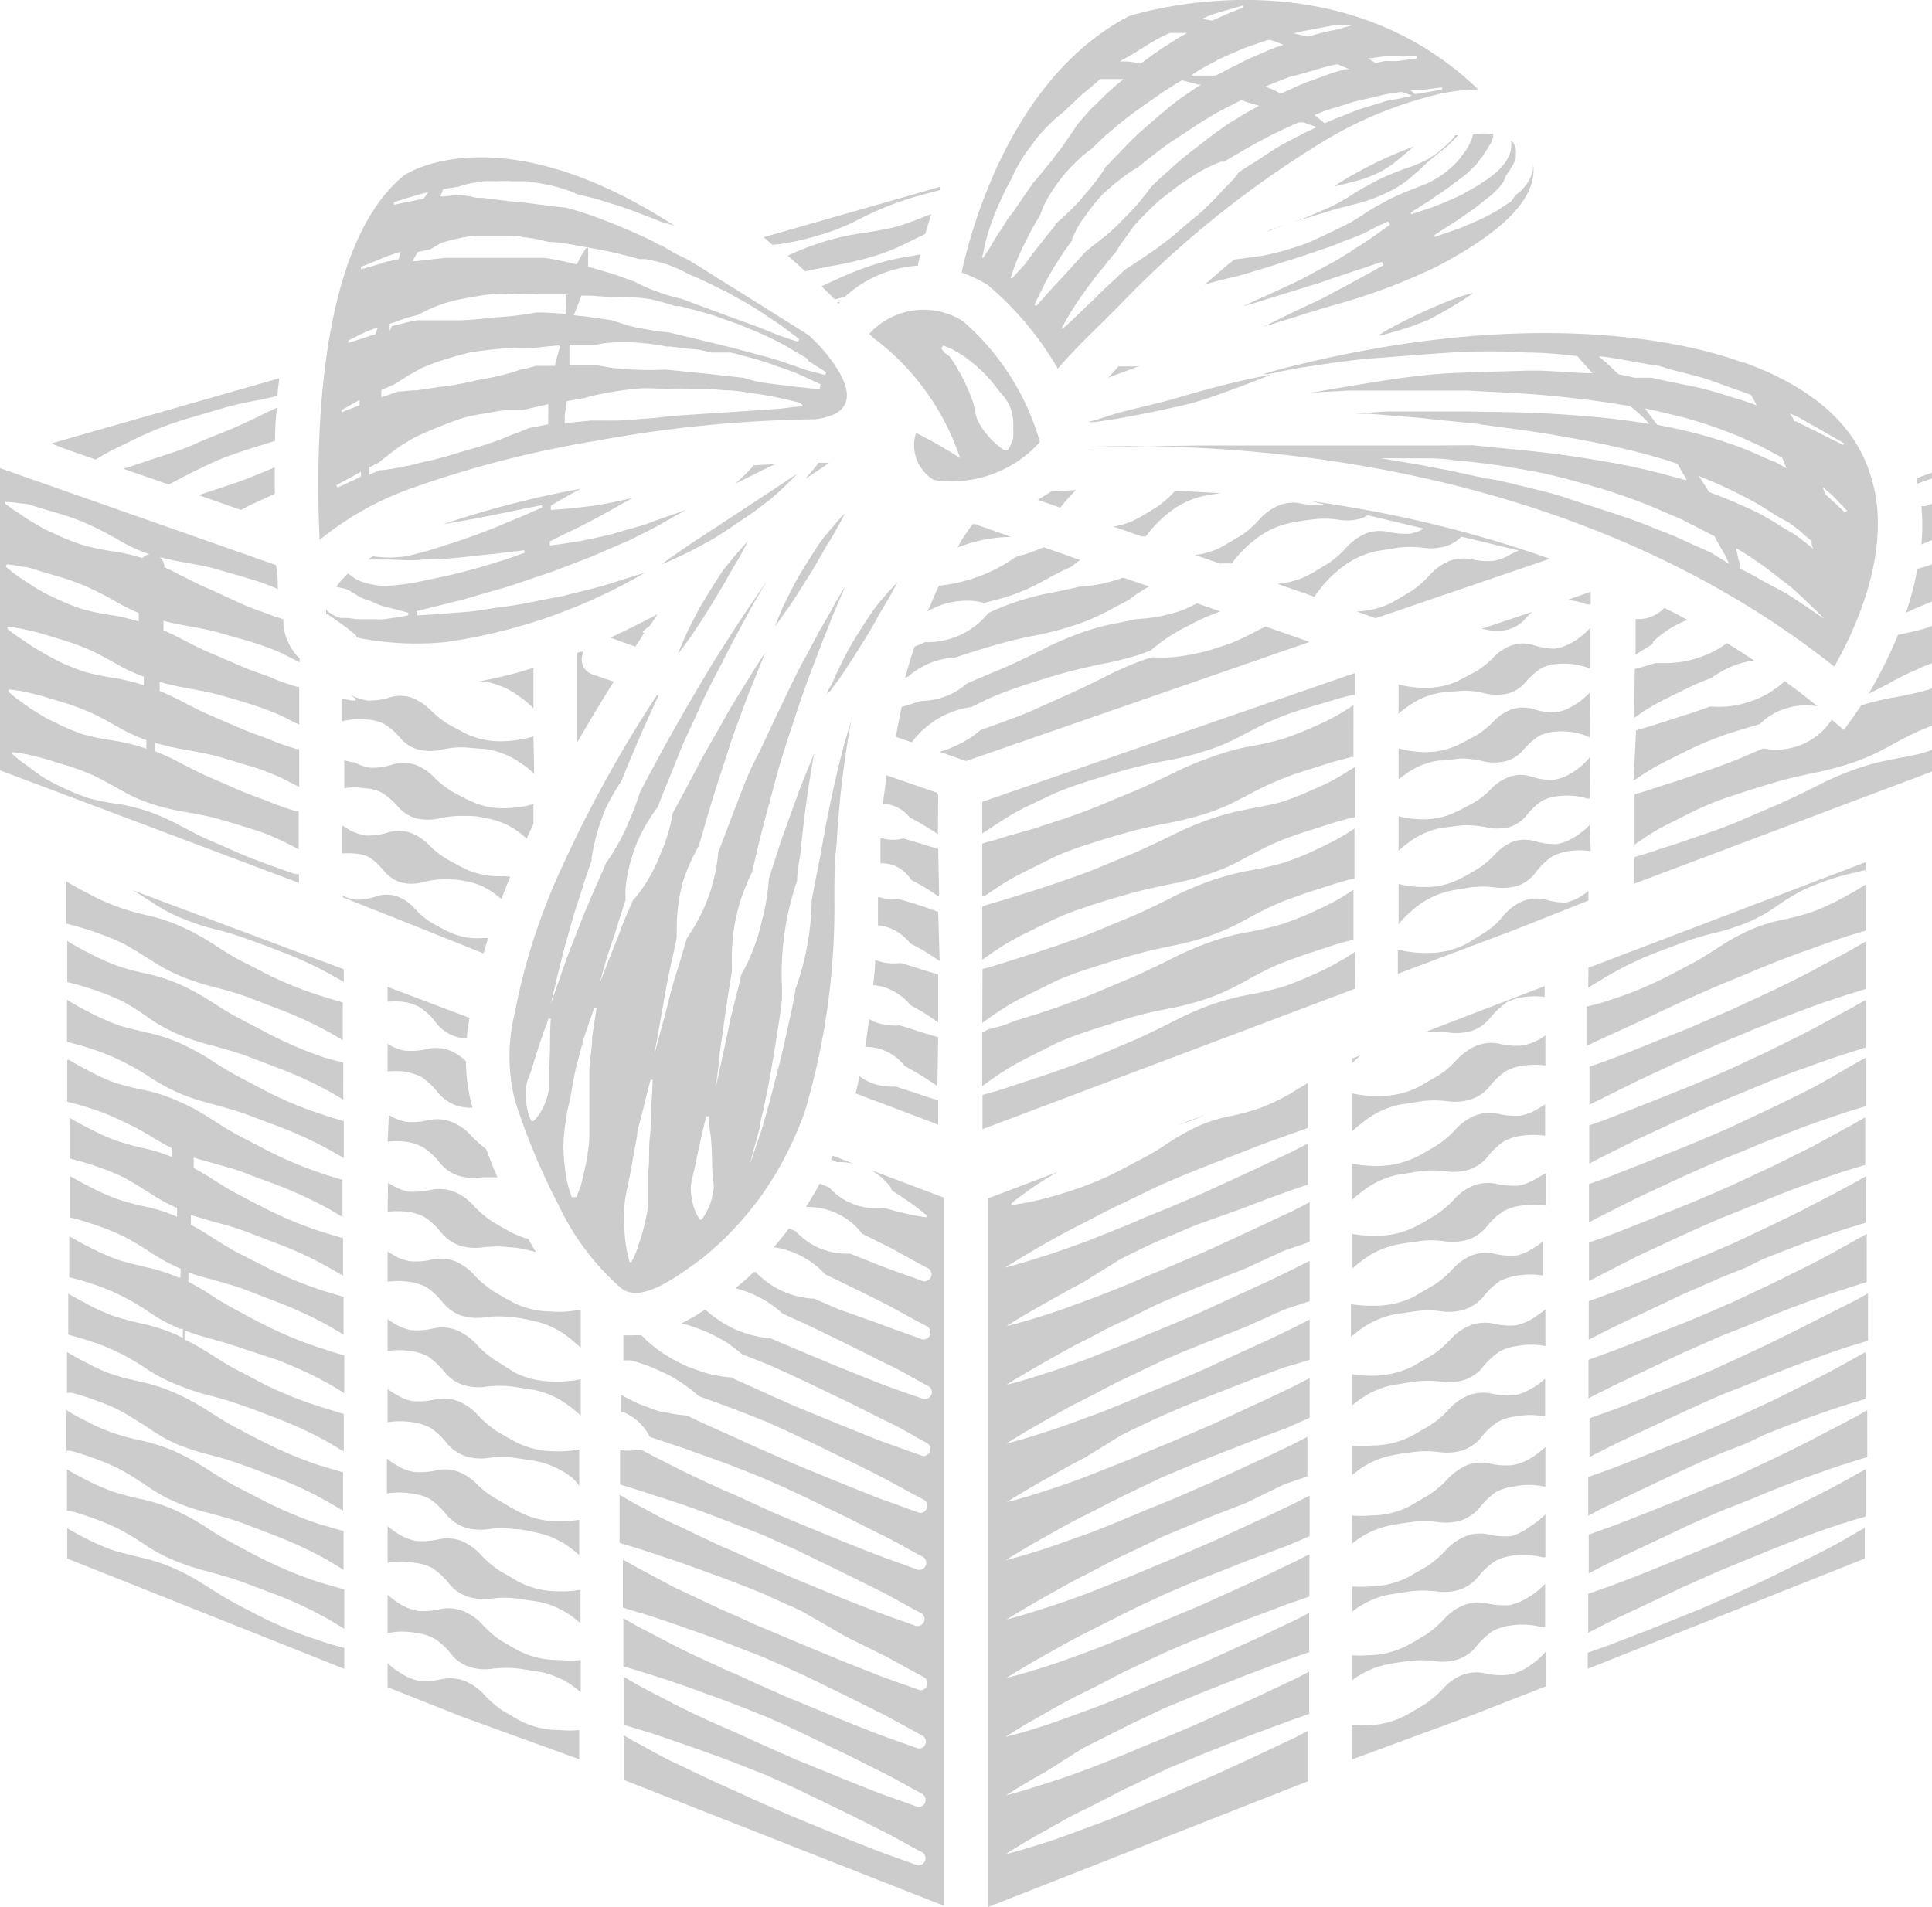
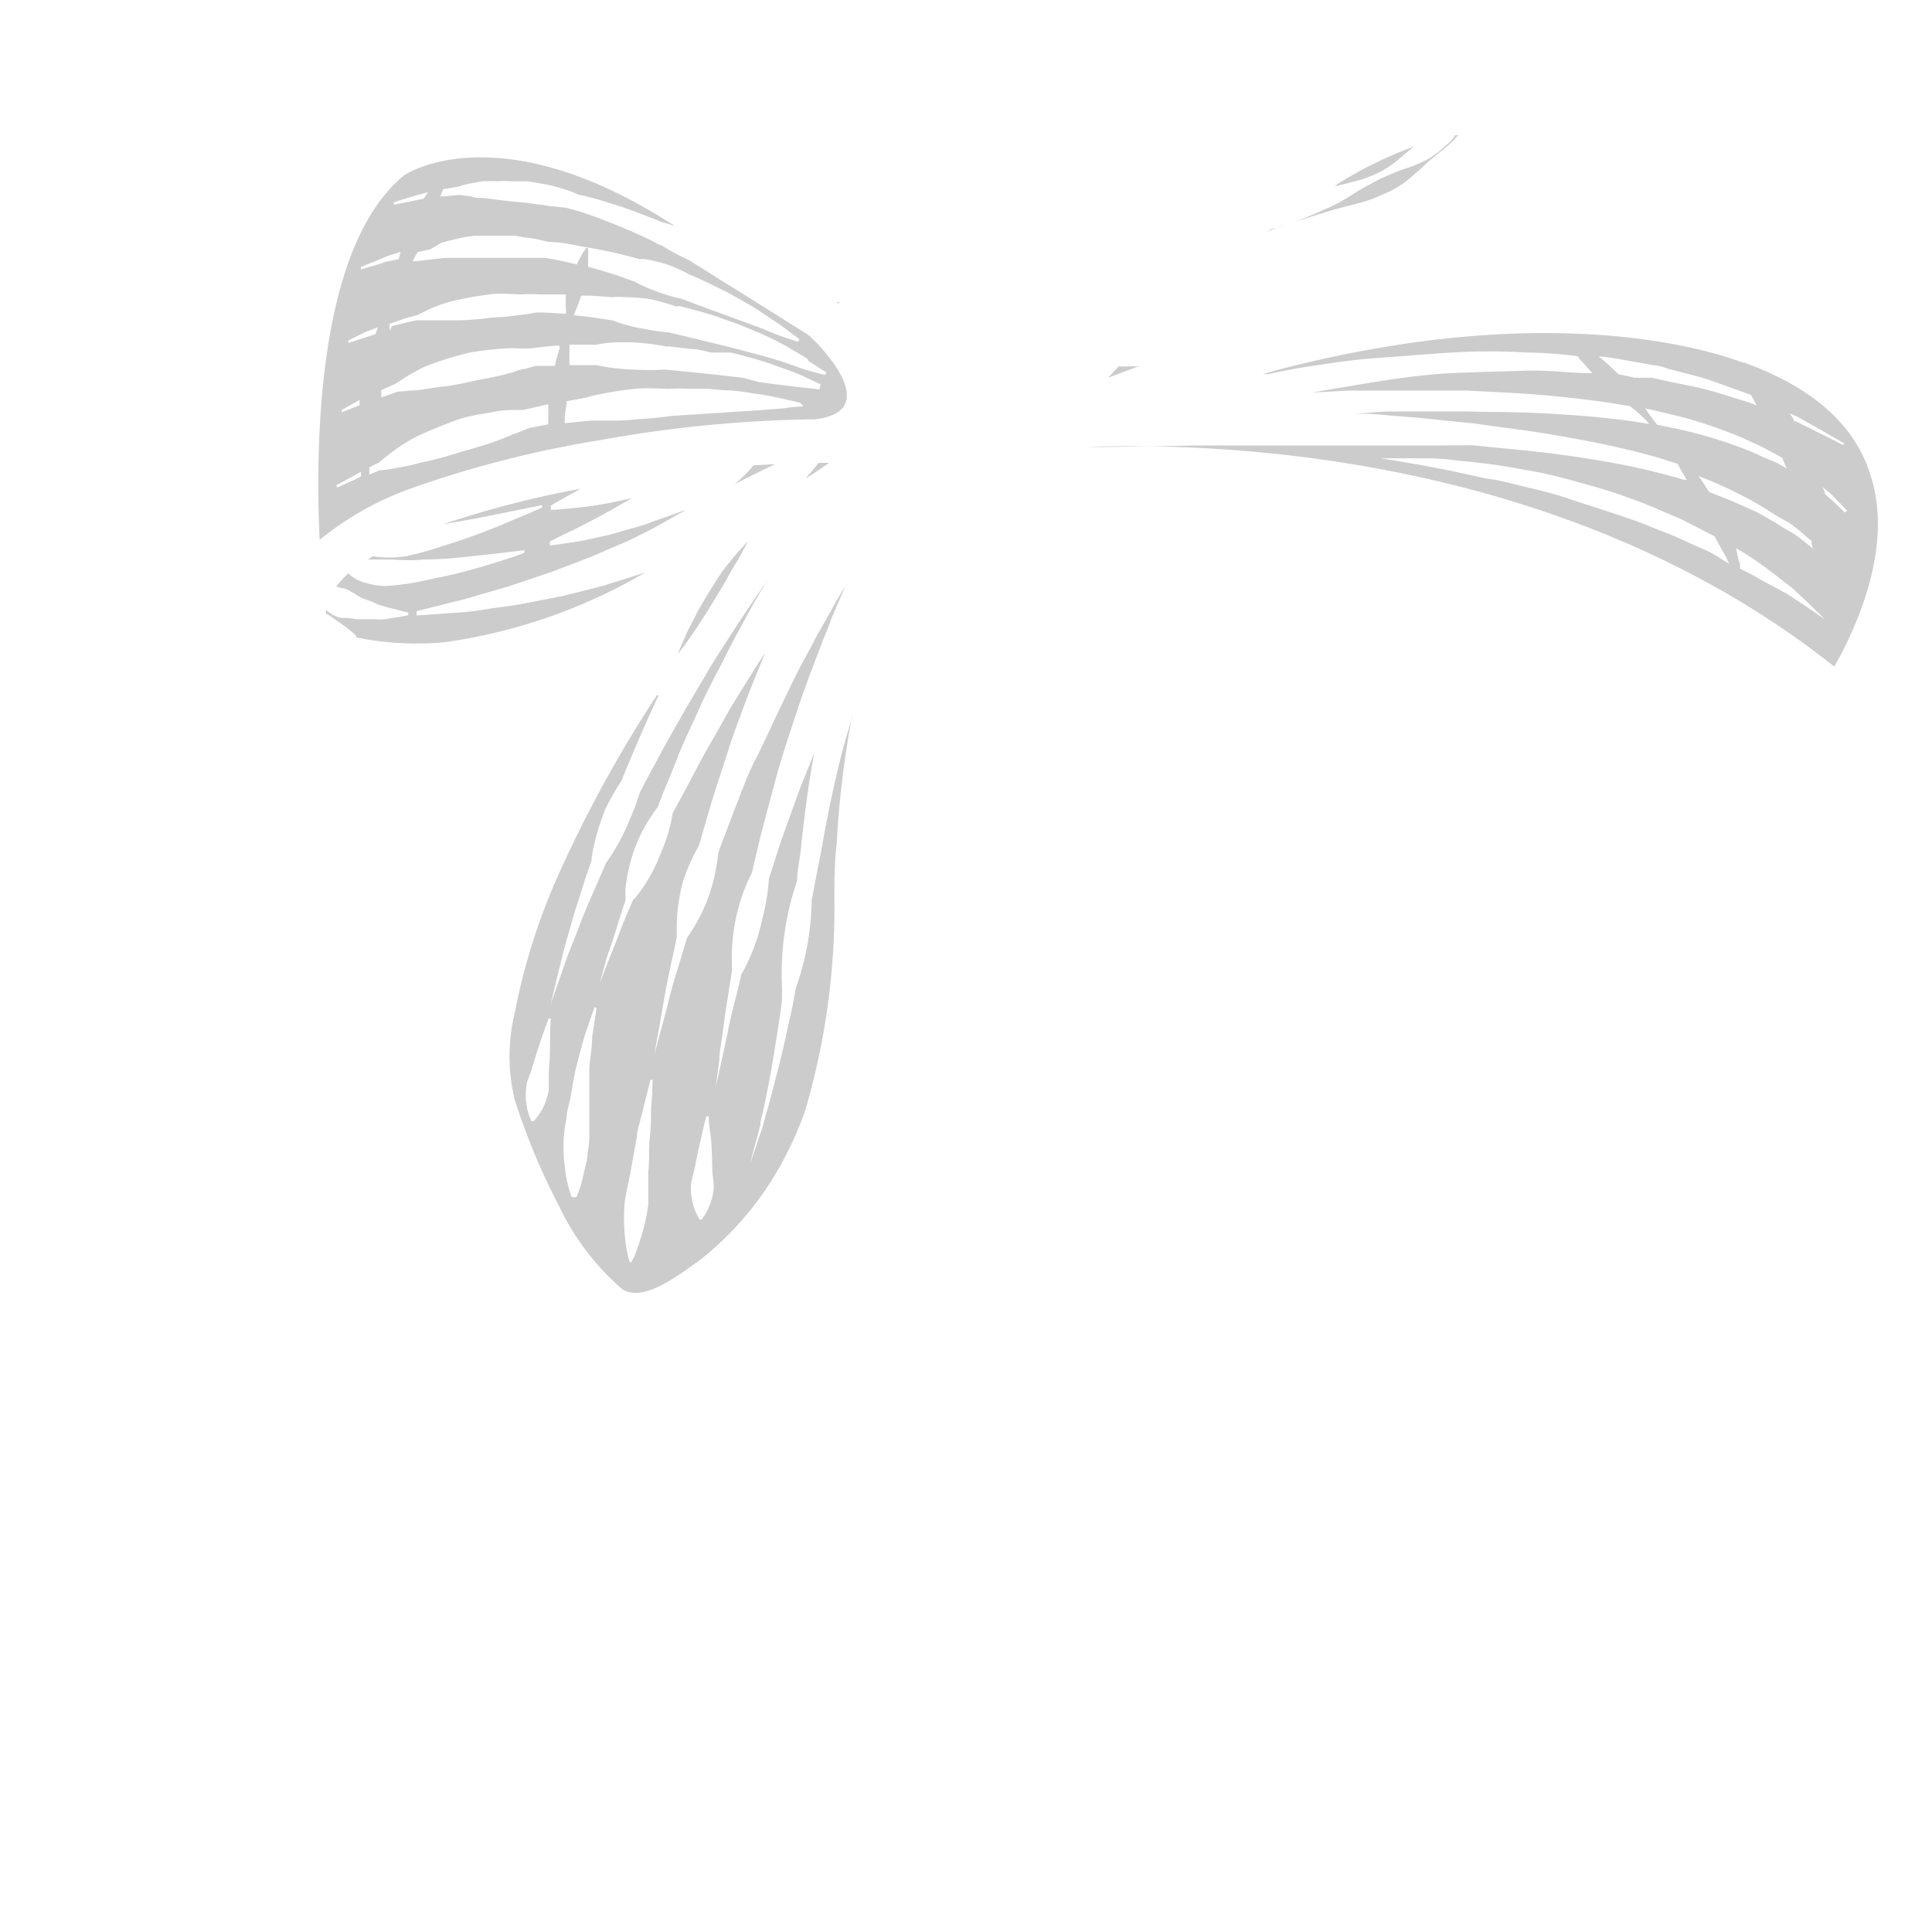
<svg xmlns="http://www.w3.org/2000/svg" viewBox="0 0 76.71 75.73">
  <defs>
    <style>
      .cls-1{fill:#ccc}
    </style>
  </defs>
  <g id="Ebene_2" data-name="Ebene 2">
    <g id="Layer_1" data-name="Layer 1">
-       <path class="cls-1" d="M11 16.19l-.39.18c-.49.24-1 .49-1.46.68s-1 .39-1.43.59-.92.35-1.35.49-.84.28-1.22.41l-.27.07 1.82.63.67-.35c.36-.18.76-.38 1.18-.57s.89-.34 1.37-.5l1-.31c0-.43.02-.87.08-1.32zM31 9.69a11.41 11.41 0 0 0 1.56-.36A8 8 0 0 0 34 8.76c.45-.22.89-.44 1.32-.6a12.18 12.18 0 0 1 1.21-.4l.79-.21v-.13l-7 2 .35.3zM2.54 17.81l1.26.44a8 8 0 0 1 1-.54c.36-.18.76-.38 1.18-.56a13 13 0 0 1 1.37-.5l1.5-.44c.51-.15 1-.25 1.57-.35l.6-.14c0-.23.05-.47.07-.7L2 17.62h.06zM46.64 19.51a3.78 3.78 0 0 1-.72.63c-.26.16-.51.32-.76.45a2.89 2.89 0 0 1-.95.32l1.11.39h.17l.07-.08a4.53 4.53 0 0 1 .85-.86 3.41 3.41 0 0 1 1.39-.67l.66-.11-1.77-.09zM41.21 19.85l.89.31.07-.09a5 5 0 0 1 .56-.61l-1 .06zM40.12 21.31l-1.42-.5h-.07a6 6 0 0 0-.61.93l.22-.08a6 6 0 0 1 1.86-.34zM3 34.47l-.32-.12zM10.48 61.93c-.39-.19-.78-.4-1.18-.62a12 12 0 0 1-1.19-.71 9.68 9.68 0 0 0-1.22-.66 6.8 6.8 0 0 0-1.28-.41 10.31 10.31 0 0 1-1.22-.33 9.74 9.74 0 0 1-1-.45c-.27-.13-.51-.27-.73-.4V60h.14c.27.08.58.17.9.29a7.81 7.81 0 0 1 1 .42 9.66 9.66 0 0 1 1.08.65A7 7 0 0 0 7 62a9.66 9.66 0 0 0 1.32.42c.45.13.9.25 1.33.41l1.25.47a15.86 15.86 0 0 1 2.14 1l.63.38v-1.56l-1-.29a16.17 16.17 0 0 1-2.19-.9zM10.46 64.25c-.39-.2-.79-.4-1.19-.62s-.79-.47-1.19-.72a8.41 8.41 0 0 0-1.22-.65 6.71 6.71 0 0 0-1.27-.41c-.43-.11-.85-.2-1.22-.33a9.94 9.94 0 0 1-1-.45c-.26-.13-.49-.26-.7-.38v1.2l11 4.38v-.83c-.3-.08-.64-.17-1-.3a15.44 15.44 0 0 1-2.21-.89zM7.88 19.66l1.69.59.34-.18 1-.46v-1.05l-.61.25c-.46.2-.92.36-1.35.5s-.74.25-1.07.35zM10.89 20.7h-.01.01zM36.82 24.28a4 4 0 0 1 .56-.26 3.23 3.23 0 0 1 1.35-.15l.35.07c.35-.09.71-.18 1.05-.29a8.59 8.59 0 0 0 1.42-.65c.33-.18.65-.35 1-.5a3 3 0 0 1 .34-.26l-1.45-.51a8.32 8.32 0 0 1-.8.3c-.1 0-.21.06-.31.09a6.49 6.49 0 0 1-1.6.82 6.78 6.78 0 0 1-1.45.32c-.18.35-.28.68-.46 1.02zM33.54 11.79a4.76 4.76 0 0 1 2.91-1.24c0-.14.06-.28.1-.45l-.37.07a9.15 9.15 0 0 0-1.51.35 13.57 13.57 0 0 0-1.49.59l-.56.26.53.52.31-.08zM51.68 20a1.51 1.51 0 0 0-.9.07 2.13 2.13 0 0 0-.76.54 3.89 3.89 0 0 1-.72.64l-.76.45a3.06 3.06 0 0 1-1.09.34l1 .34a3.51 3.51 0 0 1 .46 0l.06-.09a4.52 4.52 0 0 1 .85-.85 3.32 3.32 0 0 1 1.4-.67c.27-.06.57-.1.87-.14a3.89 3.89 0 0 1 1 0 2.05 2.05 0 0 0 .91-.03 1 1 0 0 0 .3-.14l2.23.53a1.53 1.53 0 0 1-.53.2 3.13 3.13 0 0 1-.89-.07 1.57 1.57 0 0 0-.89.07 2.2 2.2 0 0 0-.76.55 3.78 3.78 0 0 1-.72.63c-.26.16-.51.32-.76.45a3.09 3.09 0 0 1-1.27.36l1 .35h.09a.06.06 0 0 1 .06.05l.33.12a2.59 2.59 0 0 1 .2-.28 4.53 4.53 0 0 1 .85-.86 3.41 3.41 0 0 1 1.39-.67l.87-.14a4 4 0 0 1 1 0 2 2 0 0 0 .93-.07 1.37 1.37 0 0 0 .59-.37l2.28.55-.3.14a2 2 0 0 1-.68.27 2.74 2.74 0 0 1-.88-.06 1.6 1.6 0 0 0-.9.07 2.13 2.13 0 0 0-.76.54 3.89 3.89 0 0 1-.72.64l-.76.45a3.28 3.28 0 0 1-1.44.37l.76.27 6.88-2.35h.07a48.17 48.17 0 0 0-9.52-2.3l.56.14a3.1 3.1 0 0 1-.93-.04zM15.39 42.55a3.55 3.55 0 0 1 .64 0 2.42 2.42 0 0 1 .71.22 3.12 3.12 0 0 1 .65.62 1.73 1.73 0 0 0 .75.52 2.07 2.07 0 0 0 .62.08 7.06 7.06 0 0 1-.26-1.85 2.1 2.1 0 0 0-.63-.42 1.55 1.55 0 0 0-.91-.06 2.84 2.84 0 0 1-.9.06 1.82 1.82 0 0 1-.67-.27zM38.56 28.08l.7-.34c.43-.19.89-.36 1.37-.52s1-.32 1.49-.46 1-.26 1.56-.38a13.06 13.06 0 0 0 1.55-.38l.46-.17c.15-.13.35-.29.59-.46a7.61 7.61 0 0 1 1-.57 4.68 4.68 0 0 1 .55-.27c.19-.09.39-.16.59-.24h.06l-.95-.33-.48.23a6.07 6.07 0 0 1-1.89.39l-.79.16a9 9 0 0 0-1.5.41 11.89 11.89 0 0 0-1.47.64c-.48.24-1 .49-1.45.69l-1.42.6-.14.06a2.82 2.82 0 0 1-.84.51 3 3 0 0 1-1 .19l-.54.17-.21.06c-.08.39-.16.78-.23 1.19l.64.22a1.3 1.3 0 0 1 .15-.2 3.57 3.57 0 0 1 1.16-.89 3.39 3.39 0 0 1 1.04-.31zM25.81 24.84l.3-.45c-.61.32-1.24.64-1.88.93l1 .36.36-.56a.08.08 0 0 1-.06 0 .08.08 0 0 1 0-.05zM10.5 59.61L9.32 59c-.4-.21-.79-.47-1.19-.72a9.58 9.58 0 0 0-1.22-.66 7.51 7.51 0 0 0-1.27-.41 9.81 9.81 0 0 1-1.22-.33 8.18 8.18 0 0 1-1-.45 8.45 8.45 0 0 1-.78-.43v1.61h.16c.28.08.58.17.91.29a9.32 9.32 0 0 1 1 .42 11.45 11.45 0 0 1 1.11.68 6.74 6.74 0 0 0 1.18.66 9.26 9.26 0 0 0 1.32.43c.44.12.9.24 1.33.4l1.25.48a16.5 16.5 0 0 1 2.14 1l.6.37V60.8l-1-.29a16.17 16.17 0 0 1-2.14-.9zM17.33 40.64a1.65 1.65 0 0 0 .75.52 1.7 1.7 0 0 0 .46.08c0-.28.06-.55.1-.82l-3.25-1.23v.59a2.93 2.93 0 0 1 .58 0 1.9 1.9 0 0 1 .7.22 2.66 2.66 0 0 1 .66.64zM35.6 9c-.45.12-.94.19-1.44.27a9.5 9.5 0 0 0-1.52.35 11.94 11.94 0 0 0-1.36.53l.69.62 1-.2a13.72 13.72 0 0 0 1.57-.35A8.18 8.18 0 0 0 36 9.65l.74-.36c.07-.25.15-.52.24-.79l-.17.06A12.35 12.35 0 0 1 35.6 9zM15.39 45.34a2.87 2.87 0 0 1 .71 0 1.9 1.9 0 0 1 .7.22 2.86 2.86 0 0 1 .66.61 1.53 1.53 0 0 0 .75.52 2.08 2.08 0 0 0 .94.06h.6c-.16-.36-.3-.73-.45-1.12a5 5 0 0 1-.6-.54 2.08 2.08 0 0 0-.77-.54 1.63 1.63 0 0 0-.91-.07 2.81 2.81 0 0 1-.89.07 2.12 2.12 0 0 1-.69-.27zM15.39 48.12a3.37 3.37 0 0 1 .77 0 1.94 1.94 0 0 1 .71.22 2.81 2.81 0 0 1 .65.61 1.65 1.65 0 0 0 .75.52 2.26 2.26 0 0 0 .94.06 4.07 4.07 0 0 1 1 0c.3 0 .6.08.88.14l.19.05c-.11-.18-.21-.35-.3-.52a3 3 0 0 1-.68-.26c-.25-.13-.51-.29-.77-.44a4 4 0 0 1-.74-.64 2.17 2.17 0 0 0-.77-.54 1.64 1.64 0 0 0-.91-.07 3.2 3.2 0 0 1-.9.07 2.07 2.07 0 0 1-.68-.28.5.5 0 0 1-.12-.08zM41.73 23.54a10.07 10.07 0 0 0-1.5.4 9.55 9.55 0 0 0-1 .41 1.94 1.94 0 0 1-.24.27 3 3 0 0 1-1.15.71 3.13 3.13 0 0 1-1.11.17l-.42.18c-.13.4-.26.82-.37 1.24l.13-.06a3.07 3.07 0 0 1 .93-.56 2.88 2.88 0 0 1 .9-.18l.21-.07c.48-.16 1-.32 1.49-.46s1-.26 1.57-.37a13.06 13.06 0 0 0 1.55-.41 8.63 8.63 0 0 0 1.42-.63l.69-.36a4.83 4.83 0 0 1 .8-.53l-1-.34h-.08a6 6 0 0 1-1.71.35c-.34.09-.72.16-1.11.24zM20.54 60c-.26-.13-.51-.29-.78-.45A3.55 3.55 0 0 1 19 59a2.27 2.27 0 0 0-.78-.55 1.6 1.6 0 0 0-.9-.06 2.84 2.84 0 0 1-.9.06 1.87 1.87 0 0 1-.68-.27 2.29 2.29 0 0 1-.38-.26v1.39a2.91 2.91 0 0 1 1 0 2.08 2.08 0 0 1 .7.21 2.92 2.92 0 0 1 .66.62 1.65 1.65 0 0 0 .75.52 2.24 2.24 0 0 0 .94.06 3.55 3.55 0 0 1 1 0c.31 0 .6.08.89.14a3.46 3.46 0 0 1 1.42.66l.28.23v-1.4a4.85 4.85 0 0 1-1 .06 3.39 3.39 0 0 1-1.46-.41zM20.47 57.26c-.25-.13-.51-.29-.77-.44a4.35 4.35 0 0 1-.74-.64 2.17 2.17 0 0 0-.77-.54 1.64 1.64 0 0 0-.91-.07 2.81 2.81 0 0 1-.89.07 1.86 1.86 0 0 1-.69-.28 1.69 1.69 0 0 1-.31-.21v1.33a3.11 3.11 0 0 1 1 0 2 2 0 0 1 .7.22 2.63 2.63 0 0 1 .65.61 1.7 1.7 0 0 0 .75.52 2.14 2.14 0 0 0 .95.06 4 4 0 0 1 1 0l.88.14a3.41 3.41 0 0 1 1.42.67 3.37 3.37 0 0 1 .26.3v-1.44a4.63 4.63 0 0 1-1 .07 3.4 3.4 0 0 1-1.53-.37zM20.6 62.82l-.77-.45a3.87 3.87 0 0 1-.74-.63 2.2 2.2 0 0 0-.77-.55 1.55 1.55 0 0 0-.91-.06 3.15 3.15 0 0 1-.9.06 2.06 2.06 0 0 1-.68-.27 3.12 3.12 0 0 1-.44-.32v1.46a3 3 0 0 1 1.09 0 1.94 1.94 0 0 1 .71.22 3.12 3.12 0 0 1 .65.62 1.63 1.63 0 0 0 .75.51 2.26 2.26 0 0 0 .94.07 3.62 3.62 0 0 1 1 0l.88.13a3.41 3.41 0 0 1 1.42.67l.22.18v-1.33a4.2 4.2 0 0 1-.9.06 3.4 3.4 0 0 1-1.55-.37zM34.57 46.46a2.5 2.5 0 0 1 .8.7c0 .05.05.1.08.14.35.22.64.42.86.58s.48.38.48.38a.06.06 0 0 1 0 .08 5.79 5.79 0 0 1-.6-.1q-.44-.09-1.08-.27H35a2.44 2.44 0 0 1-1.25-.21 2.39 2.39 0 0 1-.82-.6l-.38-.16c-.08.14-.15.28-.23.41s-.21.35-.32.52a2.74 2.74 0 0 1 1.17.23 2.63 2.63 0 0 1 1.06.83l1.06.53c.52.27 1 .56 1.55.84a.27.27 0 0 1 .11.38.28.28 0 0 1-.37.11c-.55-.2-1.11-.39-1.65-.6l-1.19-.47a2.76 2.76 0 0 1-1.24-.23 2.81 2.81 0 0 1-.91-.66l-.26-.11c-.2.26-.4.51-.61.75a3.14 3.14 0 0 1 .88.25 3.33 3.33 0 0 1 1.16.82l.92.45c.52.25 1.05.51 1.57.78s1 .56 1.54.83a.28.28 0 1 1-.27.49c-.55-.2-1.11-.39-1.65-.6L33.32 52l-1-.43a3.42 3.42 0 0 1-1.32-.33 3.56 3.56 0 0 1-1-.73h-.07c-.23.23-.48.44-.73.65a3.88 3.88 0 0 1 .63.21 4.26 4.26 0 0 1 1.25.8l.29.13.79.36 1.58.77c.52.25 1 .51 1.57.78s1 .55 1.54.83a.27.27 0 0 1 .12.37.29.29 0 0 1-.38.12c-.55-.2-1.1-.38-1.65-.59l-1.62-.65-1.61-.67-.8-.34-.29-.13a4.56 4.56 0 0 1-1.43-.36A4.7 4.7 0 0 1 28 52a7.74 7.74 0 0 1-.94.55 7.31 7.31 0 0 1 .9.3 4.23 4.23 0 0 1 .48.23 3.83 3.83 0 0 1 .44.25c.22.15.41.3.59.45l1.06.42.8.36.79.37 1.58.76c.52.25 1 .51 1.57.78s1 .55 1.53.83a.28.28 0 0 1 .11.37.27.27 0 0 1-.38.11l-1.65-.59-1.61-.65-1.61-.66-.8-.35-.79-.36-.87-.39-.17-.08a5 5 0 0 1-.73-.11 4.67 4.67 0 0 1-.5-.14l-.49-.18a6.7 6.7 0 0 1-.92-.49 5.74 5.74 0 0 1-.74-.57l-.18-.19h-.27a3.42 3.42 0 0 1-.45 0v1h.28a6.78 6.78 0 0 1 1 .34l.49.23a4.25 4.25 0 0 1 .46.27 5.39 5.39 0 0 1 .76.58l1.05.38c.54.2 1.08.42 1.62.63l.8.36.79.37 1.57.76c.52.25 1.05.51 1.56.78s1 .55 1.54.83a.27.27 0 0 1 .11.38.26.26 0 0 1-.37.11l-1.64-.59-1.61-.65-1.61-.66-.79-.35-.8-.35-.83-.38-.76-.34c-.36-.16-.73-.33-1.09-.51a5.57 5.57 0 0 1-.92-.14c-.16 0-.34-.08-.51-.14l-.5-.19c-.24-.11-.47-.23-.69-.35v.69h.1a2.06 2.06 0 0 1 .9.74 1.49 1.49 0 0 1 .14.24l1.32.44 1.64.59c.54.2 1.08.42 1.62.64l.79.35.79.37 1.57.76c.52.25 1 .51 1.56.78s1 .55 1.53.82a.28.28 0 1 1-.27.49c-.55-.2-1.1-.39-1.64-.6s-1.08-.42-1.61-.64l-1.6-.66-.8-.34-.79-.36-.83-.38c-.25-.1-.51-.21-.75-.33-.53-.24-1.06-.49-1.57-.75s-.86-.43-1.28-.66h-.22a2 2 0 0 1-.64 0v1.37l.81.25 1.65.54c.55.19 1.09.39 1.63.6l1.62.63.79.36c.26.11.53.23.79.36l1.56.76 1.56.77c.52.27 1 .56 1.53.83a.27.27 0 0 1 .11.38.28.28 0 0 1-.37.11c-.54-.19-1.09-.38-1.63-.59s-1.08-.42-1.61-.64l-1.6-.66-.79-.34-.79-.36-.84-.38a9.8 9.8 0 0 1-.74-.33c-.53-.24-1-.48-1.57-.74s-1-.52-1.54-.8l-.59-.34v1.91l.8.24 1.65.55 1.63.59c.54.2 1.08.42 1.61.63l.79.36c.27.12.53.23.79.36l1.73 1 1.56.77 1.52.83a.28.28 0 0 1 .11.37.26.26 0 0 1-.37.11c-.55-.2-1.1-.38-1.63-.59s-1.08-.42-1.61-.64l-1.59-.66-.8-.34-.79-.33-.83-.38q-.37-.15-.75-.33l-1.57-.74c-.51-.26-1-.53-1.53-.81l-.59-.33v1.91l.8.24c.55.17 1.1.36 1.64.55s1.09.38 1.63.59 1.07.41 1.61.63l.79.35.79.36 1.56.76c.51.25 1 .5 1.55.77l1.52.83a.27.27 0 0 1-.26.48c-.54-.2-1.09-.38-1.63-.59s-1.07-.42-1.6-.64l-1.59-.66c-.27-.1-.53-.22-.79-.34l-.75-.33-.8-.37c-.26-.1-.52-.22-.77-.34-.53-.24-1.05-.48-1.56-.74s-1-.52-1.54-.8l-.58-.33v1.91l.8.24c.55.17 1.09.35 1.64.54l1.62.59c.54.2 1.07.42 1.61.63l.79.35.78.37 1.56.75c.51.25 1 .5 1.54.77s1 .55 1.52.82a.29.29 0 0 1 .11.38.28.28 0 0 1-.37.11c-.54-.2-1.09-.38-1.63-.59s-1.07-.42-1.6-.64l-1.59-.65-.79-.35-.74-.33-.83-.38-.74-.32c-.53-.24-1.05-.48-1.56-.74s-1-.52-1.53-.8l-.58-.34v1.91l.79.24c.55.17 1.1.36 1.64.55s1.09.38 1.62.58 1.07.42 1.61.63l.78.35.79.37 1.55.75c.52.25 1 .5 1.54.77s1 .55 1.52.82a.27.27 0 0 1 .11.38.28.28 0 0 1-.37.11c-.54-.2-1.08-.38-1.62-.59s-1.07-.42-1.6-.64l-1.58-.65-.79-.34-.75-.33-.81-.37-.76-.34c-.52-.24-1-.48-1.56-.74s-1-.52-1.52-.8c-.2-.1-.39-.22-.58-.33v1.77l12.71 5V47.56zM20.73 68.37c-.25-.13-.51-.29-.77-.44a4 4 0 0 1-.74-.64 2.17 2.17 0 0 0-.77-.54 1.64 1.64 0 0 0-.91-.07 3.2 3.2 0 0 1-.9.07 2.07 2.07 0 0 1-.68-.28 2.65 2.65 0 0 1-.57-.43V67l2.95 1.17L23 69.86V68.7a3.83 3.83 0 0 1-.78 0 3.39 3.39 0 0 1-1.49-.33zM50.25 24.88L50 25a11.53 11.53 0 0 1-1.17.56l-.61.2a4.44 4.44 0 0 1-.6.16 7.27 7.27 0 0 1-1.11.18 6.65 6.65 0 0 1-.76 0 4.11 4.11 0 0 0-.46.15 12.53 12.53 0 0 0-1.46.65c-.49.24-1 .49-1.45.69l-1.38.62c-.46.2-.91.36-1.34.52l-.73.26a3.71 3.71 0 0 1-1 .63 3 3 0 0 1-.63.23l.88.31.18.06L52 25.49zM20.67 65.59c-.26-.13-.51-.29-.78-.44a4.35 4.35 0 0 1-.74-.64 2.08 2.08 0 0 0-.77-.54 1.63 1.63 0 0 0-.91-.07 2.81 2.81 0 0 1-.89.07 2.12 2.12 0 0 1-.69-.27 3.41 3.41 0 0 1-.5-.37v1.52a2.89 2.89 0 0 1 1.16 0 1.9 1.9 0 0 1 .7.22 2.66 2.66 0 0 1 .66.61 1.53 1.53 0 0 0 .75.52 2.08 2.08 0 0 0 .94.06 4.56 4.56 0 0 1 1 0l.89.14a3.37 3.37 0 0 1 1.41.67l.16.12v-1.27a4.41 4.41 0 0 1-.84 0 3.48 3.48 0 0 1-1.55-.33zM10.53 57.29c-.39-.19-.78-.4-1.18-.61s-.8-.47-1.19-.72a9.59 9.59 0 0 0-1.22-.65 6.84 6.84 0 0 0-1.28-.42c-.43-.1-.84-.19-1.22-.32s-.71-.3-1-.45-.55-.29-.78-.43v1.62h.19a9 9 0 0 1 .9.28c.33.12.68.25 1 .42s.71.42 1.08.65a7 7 0 0 0 1.17.68 9.7 9.7 0 0 0 1.32.43 12 12 0 0 1 1.33.41c.43.15.85.31 1.25.47a14.75 14.75 0 0 1 2.14 1l.58.34v-1.52l-.93-.28a15 15 0 0 1-2.16-.9zM33 46.05l.24.1a2.39 2.39 0 0 1 .64.06l-.82-.32zM21.87 52.08a3.33 3.33 0 0 1-1.52-.37q-.39-.21-.78-.45a3.87 3.87 0 0 1-.74-.63 2.24 2.24 0 0 0-.77-.55 1.63 1.63 0 0 0-.91-.06 2.78 2.78 0 0 1-.89.06 1.85 1.85 0 0 1-.69-.27l-.18-.12v1.21a3 3 0 0 1 .84 0 2.15 2.15 0 0 1 .7.21 3.15 3.15 0 0 1 .66.62 1.6 1.6 0 0 0 .75.52 2.24 2.24 0 0 0 .94.06 3.54 3.54 0 0 1 1 0c.3 0 .6.08.88.14a3.4 3.4 0 0 1 1.42.66c.18.14.34.28.48.41V52a4.19 4.19 0 0 1-1.19.08zM20.41 54.49l-.77-.49a3.7 3.7 0 0 1-.74-.64 2.3 2.3 0 0 0-.77-.54 1.64 1.64 0 0 0-.91-.07 2.87 2.87 0 0 1-.9.07 2.06 2.06 0 0 1-.68-.27 2.71 2.71 0 0 1-.25-.17v1.27a3 3 0 0 1 .9 0 1.94 1.94 0 0 1 .71.22 3.33 3.33 0 0 1 .65.61 1.58 1.58 0 0 0 .75.52 2.09 2.09 0 0 0 .94.06 4.58 4.58 0 0 1 1 0l.89.14a3.47 3.47 0 0 1 1.42.67 3.58 3.58 0 0 1 .41.35v-1.45a4.48 4.48 0 0 1-1.1.09 3.39 3.39 0 0 1-1.55-.37zM10.68 43.39l-1.18-.62a12.15 12.15 0 0 1-1.19-.72 11.06 11.06 0 0 0-1.22-.65 6.8 6.8 0 0 0-1.28-.4c-.43-.11-.84-.19-1.22-.33a9.74 9.74 0 0 1-1-.45c-.31-.16-.59-.31-.84-.46l-.09-.06v1.67l.33.09c.28.07.58.17.91.28a9.6 9.6 0 0 1 1 .43 9.66 9.66 0 0 1 1.1.64 7.81 7.81 0 0 0 1.18.63 9.66 9.66 0 0 0 1.32.42c.45.13.9.25 1.33.41l1.25.47a15.86 15.86 0 0 1 2.14 1l.43.25v-1.47c-.24-.07-.5-.14-.78-.24a14.84 14.84 0 0 1-2.19-.89zM10.7 41.07l-1.18-.62c-.4-.2-.79-.46-1.19-.71a8.47 8.47 0 0 0-1.22-.66 6.71 6.71 0 0 0-1.27-.41 9.81 9.81 0 0 1-1.22-.33 9.08 9.08 0 0 1-1-.45c-.31-.15-.59-.31-.83-.45l-.12-.08V39l.36.09c.27.08.58.17.91.29a9.32 9.32 0 0 1 1 .42 11.45 11.45 0 0 1 1.06.69 6.74 6.74 0 0 0 1.19.63 9.24 9.24 0 0 0 1.32.42c.44.13.9.25 1.32.41l1.26.48a15.3 15.3 0 0 1 2.14 1l.4.24V42.2l-.74-.2a16.17 16.17 0 0 1-2.19-.93zM10.66 45.71l-1.19-.62c-.4-.21-.79-.47-1.19-.72a8.41 8.41 0 0 0-1.22-.65 6.75 6.75 0 0 0-1.27-.42 12 12 0 0 1-1.22-.3c-.38-.14-.72-.3-1-.45s-.59-.31-.83-.46h-.07v1.66l.31.08c.27.07.58.17.91.28a9.48 9.48 0 0 1 1 .43 9.66 9.66 0 0 1 1.11.59 9.18 9.18 0 0 0 .82.46v.35a8.41 8.41 0 0 0-1-.32 10.31 10.31 0 0 1-1.22-.33 8 8 0 0 1-1-.45q-.47-.23-.84-.45V46l.28.08a9.12 9.12 0 0 1 .91.28c.33.12.68.25 1 .42s.71.42 1.08.65a7.06 7.06 0 0 0 1 .54v.35a6 6 0 0 0-1.2-.39 9.81 9.81 0 0 1-1.22-.33 9.08 9.08 0 0 1-1-.45c-.31-.15-.59-.31-.83-.45v1.65l.26.06c.27.08.58.17.91.29a9.32 9.32 0 0 1 1 .42 11.45 11.45 0 0 1 1.08.65 7.78 7.78 0 0 0 1.14.61v.35h-.09a6.8 6.8 0 0 0-1.28-.41c-.43-.11-.84-.19-1.22-.33a9.74 9.74 0 0 1-1-.45c-.31-.15-.59-.31-.83-.45v1.63l.23.06c.28.07.59.17.91.28a9.6 9.6 0 0 1 1 .43 9.66 9.66 0 0 1 1.08.65 7 7 0 0 0 1.18.63h.11v.36L7 53a7.56 7.56 0 0 0-1.27-.42 12 12 0 0 1-1.22-.32c-.38-.14-.72-.3-1-.45s-.57-.3-.8-.44V53l.21.06c.27.07.58.17.91.28a9.48 9.48 0 0 1 1 .43 9.66 9.66 0 0 1 1.08.65 6.7 6.7 0 0 0 1.15.58 9.56 9.56 0 0 0 1.31.43 12.92 12.92 0 0 1 1.33.41c.43.15.85.31 1.26.47a15.28 15.28 0 0 1 2.14 1l.55.33v-1.49l-.91-.28a16 16 0 0 1-2.19-.87l-1.18-.62c-.4-.21-.79-.47-1.19-.72a8.76 8.76 0 0 0-.85-.47v-.36a10.53 10.53 0 0 0 1 .32c.45.13.9.25 1.33.41L11 54a15.86 15.86 0 0 1 2.14 1l.53.32v-1.5c-.27-.07-.56-.16-.88-.27a14.84 14.84 0 0 1-2.19-.89c-.39-.19-.78-.4-1.18-.62a12 12 0 0 1-1.19-.71c-.25-.16-.5-.3-.75-.43v-.37a9.5 9.5 0 0 0 .95.28c.44.13.9.25 1.32.41l1.25.48a16.5 16.5 0 0 1 2.14 1l.5.3v-1.5l-.86-.26a15.57 15.57 0 0 1-2.18-.9l-1.19-.61c-.4-.21-.79-.47-1.19-.72-.21-.13-.42-.26-.64-.37v-.39l.84.25c.45.12.9.24 1.33.4l1.25.48a14.75 14.75 0 0 1 2.14 1l.48.28v-1.49l-.83-.25a15 15 0 0 1-2.19-.9c-.39-.19-.78-.4-1.18-.61s-.8-.47-1.19-.72l-.54-.31v-.41c.24.07.49.15.74.21.44.13.9.24 1.32.41s.85.31 1.26.47a16.47 16.47 0 0 1 2.14 1l.45.27v-1.48c-.25-.07-.52-.15-.81-.25a15.44 15.44 0 0 1-2.13-.89zM10.73 38.75l-1.19-.61c-.4-.21-.79-.47-1.18-.72a9.59 9.59 0 0 0-1.22-.65 6.84 6.84 0 0 0-1.28-.42A10.31 10.31 0 0 1 4.64 36a8 8 0 0 1-1-.45q-.46-.23-.84-.45l-.16-.1v1.68l.39.1c.27.08.58.17.9.29s.68.25 1 .42.71.42 1.08.65a7 7 0 0 0 1.18.63 9.7 9.7 0 0 0 1.32.43c.45.12.9.24 1.33.4l1.25.48a15.89 15.89 0 0 1 2.14 1l.38.23v-1.5l-.73-.22a15 15 0 0 1-2.15-.84zM6.07 35.85a6.14 6.14 0 0 0 1.19.63 9.26 9.26 0 0 0 1.32.43 11.87 11.87 0 0 1 1.32.41c.43.15.85.31 1.26.47a14.6 14.6 0 0 1 2.13 1l.36.2v-.5l-8.39-3.14c.27.15.54.33.81.5zM21.18 29.24a4.12 4.12 0 0 1-1.12.19 3.18 3.18 0 0 1-1.48-.26c-.25-.12-.5-.26-.76-.4a3.79 3.79 0 0 1-.73-.58 2.19 2.19 0 0 0-.76-.49 1.43 1.43 0 0 0-.87 0 2.74 2.74 0 0 1-.86.12 2 2 0 0 1-.66-.22l.17.14a.06.06 0 0 1 0 .08H14a4.15 4.15 0 0 1-.44-.09v.92a2.9 2.9 0 0 1 1-.08 1.89 1.89 0 0 1 .68.17 2.83 2.83 0 0 1 .66.57 1.4 1.4 0 0 0 .73.46 2 2 0 0 0 .91 0 3.37 3.37 0 0 1 .93-.09l.85.07a3.25 3.25 0 0 1 1.38.57 3.15 3.15 0 0 1 .51.41zM21.18 26.52a17.64 17.64 0 0 1-2.17.54h.18a3.06 3.06 0 0 1 1.39.57 3.45 3.45 0 0 1 .6.5zM19.2 37.86l.18-.61h-.21a2.67 2.67 0 0 1-1.36-.25c-.23-.11-.46-.24-.69-.37a3 3 0 0 1-.67-.57 1.81 1.81 0 0 0-.69-.47 1.32 1.32 0 0 0-.81 0 2.45 2.45 0 0 1-.8.14 1.37 1.37 0 0 1-.54-.17v.07l2.92 1.16zM37.25 41.19l-.64-.19c-.27-.09-.57-.19-.89-.28a2.41 2.41 0 0 1-1-.14l-.21-.11c-.05.37-.1.74-.16 1.1a2.07 2.07 0 0 1 .72.13 2 2 0 0 1 .86.64 10.22 10.22 0 0 1 .9.53l.39.26zM20.91 33.3l.27-.58v-.79a4.13 4.13 0 0 1-1 .16 3 3 0 0 1-1.47-.27c-.25-.11-.5-.25-.76-.39a3.58 3.58 0 0 1-.73-.58 1.94 1.94 0 0 0-.76-.49 1.55 1.55 0 0 0-.88 0 2.71 2.71 0 0 1-.85.13 1.9 1.9 0 0 1-.66-.22s-.15 0-.4-.08v1.11a2.59 2.59 0 0 1 .8 0 1.71 1.71 0 0 1 .68.17 2.74 2.74 0 0 1 .65.56 1.49 1.49 0 0 0 .74.47 2.1 2.1 0 0 0 .9 0 3.83 3.83 0 0 1 .93-.1c.3 0 .58 0 .86.08a3 3 0 0 1 1.38.57 2.92 2.92 0 0 1 .3.25zM37.25 36.21l-.59-.21c-.29-.1-.64-.2-1-.31a1.48 1.48 0 0 1-.72-.06h-.08v1.11a1.82 1.82 0 0 1 .46.11 2 2 0 0 1 .83.62 6.31 6.31 0 0 1 .82.47l.34.22zM37.25 38.7l-.62-.19c-.26-.09-.56-.18-.88-.27a2 2 0 0 1-1-.12c0 .34-.05.68-.08 1a2.24 2.24 0 0 1 .57.13 2.35 2.35 0 0 1 .93.68 8 8 0 0 1 .72.42l.36.25zM20 34.79a3.12 3.12 0 0 1-1.47-.26c-.25-.12-.51-.26-.76-.4a3.55 3.55 0 0 1-.74-.58 2 2 0 0 0-.76-.49 1.43 1.43 0 0 0-.87 0 2.68 2.68 0 0 1-.85.12 2 2 0 0 1-.67-.22l-.29-.18v1.11a3.2 3.2 0 0 1 .44 0 1.65 1.65 0 0 1 .63.15 2.72 2.72 0 0 1 .59.55 1.38 1.38 0 0 0 .67.45 1.72 1.72 0 0 0 .84 0 3.42 3.42 0 0 1 .86-.12c.27 0 .54 0 .79.06a2.62 2.62 0 0 1 1.27.54l.23.18c.11-.3.23-.59.35-.89zM37.25 43.69c-.2-.06-.42-.12-.67-.21s-.66-.21-1-.33h-.09a2.11 2.11 0 0 1-.89-.15 1.81 1.81 0 0 1-.47-.26c-.05.23-.1.46-.16.68l3.28 1.24zM37.25 33.71l-.56-.17-.83-.25a1.43 1.43 0 0 1-.82 0h-.08v.99a1.53 1.53 0 0 1 .52.08 1.48 1.48 0 0 1 .7.58c.29.16.56.3.79.46l.32.21zM23.17 25.88h-.12l-.13.05v3.55c.45-.78.93-1.59 1.45-2.41l-.87-.3a.61.61 0 0 1-.37-.77.2.2 0 0 1 .04-.12zM37.25 31.56l-.07-.09-2-.69c0 .38-.09.76-.12 1.15a1.12 1.12 0 0 1 .36.05 1.43 1.43 0 0 1 .71.49 7.73 7.73 0 0 1 .82.47 2.08 2.08 0 0 1 .29.19zM11.87 34.71h-.15l-1-.35c-.35-.14-.74-.27-1.13-.44L8.4 33.4c-.41-.17-.81-.39-1.22-.6a9.1 9.1 0 0 0-1.24-.56 7.26 7.26 0 0 0-1.28-.32 7.75 7.75 0 0 1-1.22-.25 9.17 9.17 0 0 1-1-.42 6.32 6.32 0 0 1-.83-.45L1 30.35a4 4 0 0 1-.5-.4.06.06 0 0 1 0-.08 6.29 6.29 0 0 1 .64.1c.2.05.43.1.7.18s.56.18.89.27a10.71 10.71 0 0 1 1 .38c.34.17.71.37 1.08.58a6.19 6.19 0 0 0 1.2.54 9.42 9.42 0 0 0 1.32.32c.45.08.91.16 1.34.28s.85.25 1.26.38a7.55 7.55 0 0 1 1.16.44c.28.13.53.26.77.39v-1.52h-.12c-.33-.11-.68-.21-1-.35s-.75-.27-1.14-.44l-1.2-.52c-.41-.17-.82-.39-1.23-.6a8.28 8.28 0 0 0-1-.46v-.34a11.06 11.06 0 0 0 1.17.27c.46.08.91.16 1.35.28l1.27.38a9.47 9.47 0 0 1 1.17.44l.75.38v-1.5h-.09c-.32-.1-.68-.21-1-.35s-.76-.27-1.15-.44l-1.21-.52c-.41-.17-.82-.39-1.23-.6s-.57-.28-.86-.4v-.36c.33.09.67.17 1 .23s.91.16 1.35.28.87.25 1.28.38a11.4 11.4 0 0 1 1.17.44c.26.12.5.25.74.37v-1.5h-.06c-.33-.1-.69-.21-1-.35s-.76-.26-1.16-.44l-1.21-.52c-.42-.17-.83-.39-1.25-.6-.23-.12-.47-.24-.71-.34v-.38c.29.08.58.14.87.19.46.09.92.16 1.36.29s.87.24 1.29.37a10.77 10.77 0 0 1 1.18.44l.71.36v-.15a2.16 2.16 0 0 1-.65-1.36.41.41 0 0 0 0-.11v-.09l-.43-.14c-.36-.14-.76-.27-1.16-.44l-1.32-.61c-.42-.17-.84-.39-1.25-.6-.19-.1-.37-.19-.56-.27A.53.53 0 0 0 6 22a.54.54 0 0 0-.35.16 7.55 7.55 0 0 0-1.12-.26 9.2 9.2 0 0 1-1.25-.26 8.07 8.07 0 0 1-1.06-.42L1.74 21l-.39-.23c-.24-.14-.45-.28-.62-.4A5.17 5.17 0 0 1 .21 20v-.07A6.2 6.2 0 0 1 .9 20c.2 0 .45.1.72.18l.91.27a8.87 8.87 0 0 1 1 .38c.36.16.73.36 1.12.58a6.37 6.37 0 0 0 1.26.59 10.2 10.2 0 0 0 1.35.32c.46.09.93.16 1.37.29s.88.25 1.3.38a8.36 8.36 0 0 1 1.1.4c0-.28 0-.6-.07-.95L0 18.59v12l11.87 4.47zM.27 22.41a6.2 6.2 0 0 1 .65.1c.2 0 .44.1.71.18l.91.27a9.46 9.46 0 0 1 1 .38c.35.16.73.36 1.11.58a7.62 7.62 0 0 0 .86.42v.34a8.13 8.13 0 0 0-1.06-.25 9 9 0 0 1-1.24-.26 9.6 9.6 0 0 1-1-.41l-.46-.22-.39-.23-.61-.4a5.17 5.17 0 0 1-.52-.41l.04-.09zm.06 2.48A5.86 5.86 0 0 1 1 25q.31.06.72.18l.89.27a10 10 0 0 1 1 .38c.35.16.72.37 1.1.58a6.29 6.29 0 0 0 1 .46v.34a8.46 8.46 0 0 0-1.18-.29 8.9 8.9 0 0 1-1.23-.26 9.6 9.6 0 0 1-1-.41L1.84 26l-.39-.23c-.24-.14-.44-.29-.61-.4A5.67 5.67 0 0 1 .33 25a.06.06 0 0 1 0-.11zm.06 2.49a6.29 6.29 0 0 1 .64.1c.2.05.44.1.71.18l.89.27a10.85 10.85 0 0 1 1 .38c.35.16.72.37 1.09.58a6.74 6.74 0 0 0 1.09.5v.34a7.6 7.6 0 0 0-1.29-.32 10.69 10.69 0 0 1-1.23-.25c-.38-.13-.72-.28-1-.42l-.45-.22-.38-.23a6.12 6.12 0 0 1-.6-.41 4.85 4.85 0 0 1-.51-.4.06.06 0 0 1 .04-.1zM50.86 43.63a7.56 7.56 0 0 1-.94.41 8.71 8.71 0 0 1-1.12.29 6.21 6.21 0 0 0-1.18.37 9.44 9.44 0 0 0-1.12.61 11.42 11.42 0 0 1-1.09.67l-1.09.57a12.5 12.5 0 0 1-2 .8 14.69 14.69 0 0 1-1.51.4l-.6.1a.06.06 0 0 1-.06-.05 4.89 4.89 0 0 1 .47-.37 12.89 12.89 0 0 1 1.3-.85l.1-.05-2.79 1.06v28.14l12.71-5v-2l-.5.26-1.61.76-1.61.74-1.63.7-1.13.47-.51.22c-.54.22-1.09.45-1.65.65s-1.11.42-1.67.6-1.14.36-1.72.51c.5-.32 1-.62 1.53-.91s1-.58 1.57-.85 1.06-.54 1.59-.81l1.6-.76c.27-.13.55-.24.82-.35l.82-.34 1.65-.65 1.67-.62.82-.29v-1.68l-.52.27-1.61.76-1.61.73c-.53.25-1.08.48-1.62.71l-1.14.47-.5.21c-.54.23-1.09.45-1.64.66s-1.11.41-1.68.59-1.13.37-1.71.51c.5-.32 1-.62 1.53-.91l1.52-.96 1.59-.8c.53-.27 1.07-.51 1.6-.77l.82-.34.82-.34 1.65-.65 1.65-.62.85-.29v-1.56l-.55.28-1.59.76-1.61.73c-.54.25-1.08.47-1.63.7l-1.16.48-.5.22c-.54.22-1.09.45-1.64.65s-1.11.41-1.67.6-1.13.36-1.71.5c.5-.32 1-.61 1.53-.91s1-.57 1.56-.84 1.05-.54 1.58-.81l1.6-.76.81-.35c.27-.11.54-.23.82-.33l1.65-.65 1.65-.62.87-.3v-1.68l-.57.29-1.59.76-1.61.73c-.53.25-1.08.47-1.62.7l-1.14.47c-.16.07-.32.15-.49.21-.54.23-1.08.45-1.64.66s-1.1.41-1.66.59-1.13.36-1.71.5c.5-.31 1-.61 1.52-.9s1-.57 1.56-.85l1.58-.8c.53-.27 1.07-.51 1.6-.76l.81-.35c.27-.11.54-.23.82-.33l1.64-.65 1.65-.62L52 61v-1.61l-.59.3q-.8.39-1.59.75l-1.6.74-1.62.7-1.13.47-.5.21-1.63.65c-.55.21-1.11.41-1.67.59s-1.12.36-1.7.51c.5-.31 1-.61 1.52-.9s1-.57 1.56-.85 1-.54 1.57-.8l1.59-.76.82-.34.81-.34 1.64-.64 1.52-.74.91-.31v-1.57l-.61.31q-.8.39-1.59.75l-1.6.74-1.61.7-1.09.44c-.16.07-.33.15-.5.21-.54.23-1.08.45-1.63.66l-1.66.59c-.56.18-1.12.35-1.7.5.5-.31 1-.61 1.52-.9s1-.57 1.55-.84l1.57-.8 1.59-.76.81-.34.81-.34 1.64-.64c.55-.21 1.09-.42 1.65-.62l.94-.42v-1.57l-.63.32q-.8.39-1.59.75l-1.59.74-1.61.69-1.14.47-.48.21-1.64.65c-.54.21-1.09.41-1.65.59s-1.12.36-1.7.5c.5-.31 1-.61 1.52-.9s1-.57 1.54-.84l1.48-.91c.53-.27 1.06-.51 1.59-.76l.81-.35.81-.33 1.63-.64c.55-.21 1.09-.42 1.65-.62l1-.3v-1.6l-.65.33q-.79.39-1.59.75l-1.59.73c-.53.25-1.07.47-1.61.7l-1.12.46-.49.21c-.54.23-1.08.45-1.63.65s-1.1.41-1.66.59-1.11.36-1.69.5c.49-.32 1-.61 1.51-.9s1-.57 1.55-.84 1-.54 1.56-.8l1.59-.76.8-.34.81-.33 1.63-.64L51 52l1-.33v-1.6l-.68.34c-.52.26-1.05.51-1.58.75l-1.59.73c-.52.25-1.06.47-1.6.7l-1.12.46-.49.21-1.63.65c-.54.2-1.09.4-1.65.58s-1.11.36-1.69.5c.49-.32 1-.61 1.51-.9s1-.57 1.54-.84 1-.54 1.57-.79 1-.51 1.58-.76l.8-.34.81-.33 1.63-.64 1.59-.73 1-.34v-1.58l-.7.36-1.58.74-1.58.73c-.53.24-1.07.46-1.6.69l-1.13.47-.48.21c-.54.22-1.08.44-1.62.64s-1.1.41-1.65.59-1.12.35-1.69.49c.49-.32 1-.61 1.51-.9s1-.56 1.53-.84l1.48-.92c.52-.26 1-.5 1.57-.75l.81-.34c.26-.12.53-.23.8-.33L49.3 48c.54-.21 1.08-.42 1.63-.61.34-.13.68-.24 1-.35v-1.63l-.72.37-1.57.74-1.59.73c-.52.24-1.06.46-1.59.69l-1.13.46-.48.21-1.62.65c-.54.2-1.09.4-1.65.58s-1.11.35-1.68.5c.49-.31 1-.61 1.5-.9s1-.56 1.54-.83 1-.54 1.56-.79l1.57-.76.8-.34.81-.33 1.62-.63c.54-.21 1.08-.42 1.63-.61.34-.13.69-.24 1-.36V43a2.63 2.63 0 0 1-.33.2 7.36 7.36 0 0 1-.74.43zM72 38.53c-.53.28-1.07.54-1.62.81l-1.64.76-.83.36-.83.36-1.68.67c-.56.23-1.12.45-1.69.66l-.6.21v1.51l.3-.15 1.59-.79 1.63-.76.83-.37.82-.36 1-.41c.23-.1.45-.2.68-.28.55-.23 1.12-.45 1.68-.66s1.14-.41 1.71-.59l.74-.23v-1.89l-.52.3c-.57.32-1.08.57-1.57.85zM60.44 41.52a2.89 2.89 0 0 1-.9-.07 1.6 1.6 0 0 0-.9.07 2.34 2.34 0 0 0-.78.54 3.61 3.61 0 0 1-.73.64l-.78.45a3.36 3.36 0 0 1-1.52.37 4.82 4.82 0 0 1-1.15-.1v1.52a3.79 3.79 0 0 1 .47-.4 3.37 3.37 0 0 1 1.41-.67l.89-.14a4 4 0 0 1 1 0 2.23 2.23 0 0 0 .94-.07 1.58 1.58 0 0 0 .75-.51 2.92 2.92 0 0 1 .66-.62 2.1 2.1 0 0 1 .7-.22 3.56 3.56 0 0 1 .86 0v-1.19l-.2.13a2.21 2.21 0 0 1-.72.27zM60 61a2.87 2.87 0 0 1-.9-.07 1.6 1.6 0 0 0-.9.07 2.2 2.2 0 0 0-.78.54 3.94 3.94 0 0 1-.73.64l-.78.45a3.53 3.53 0 0 1-1.52.37 5.24 5.24 0 0 1-.7 0v1a3.47 3.47 0 0 1 1.42-.67l.89-.14a4.58 4.58 0 0 1 1 0 2.08 2.08 0 0 0 .94-.06 1.58 1.58 0 0 0 .75-.52 3.1 3.1 0 0 1 .66-.61 1.9 1.9 0 0 1 .7-.22 3 3 0 0 1 1.19.06h.12v-1.7a3.68 3.68 0 0 1-.66.51 2.06 2.06 0 0 1-.7.35zM53.68 42.22l.34-.31-.34.13zM60.38 44.3a2.87 2.87 0 0 1-.9-.07 1.64 1.64 0 0 0-.91.07 2.17 2.17 0 0 0-.77.54 4 4 0 0 1-.74.64c-.26.15-.52.31-.77.44a3.56 3.56 0 0 1-1.53.38 5 5 0 0 1-1.08-.09v1.44a4.69 4.69 0 0 1 .4-.33 3.41 3.41 0 0 1 1.42-.67l.88-.14a4.08 4.08 0 0 1 1 0 2.1 2.1 0 0 0 .94-.06 1.58 1.58 0 0 0 .75-.52 2.83 2.83 0 0 1 .65-.61 1.94 1.94 0 0 1 .71-.22 3.14 3.14 0 0 1 .92 0v-1.25a2.46 2.46 0 0 1-.27.17 1.88 1.88 0 0 1-.7.28zM60.05 58.18a2.78 2.78 0 0 1-.89-.06 1.55 1.55 0 0 0-.91.06 2.33 2.33 0 0 0-.77.55 3.87 3.87 0 0 1-.74.63l-.77.45a3.4 3.4 0 0 1-1.53.37 4.59 4.59 0 0 1-.76 0v1.12l.08-.06a3.4 3.4 0 0 1 1.42-.66c.28-.06.58-.1.88-.14a3.54 3.54 0 0 1 1 0 2.3 2.3 0 0 0 .95-.06 1.79 1.79 0 0 0 .75-.52 2.89 2.89 0 0 1 .65-.62 2.15 2.15 0 0 1 .7-.21 2.84 2.84 0 0 1 1.19 0h.06v-1.57a3.52 3.52 0 0 1-.59.45 2 2 0 0 1-.72.27zM63.06 39.22l.58-.35a13.74 13.74 0 0 1 2-1l1.2-.45a10.38 10.38 0 0 1 1.27-.38 9.61 9.61 0 0 0 1.25-.4 6.12 6.12 0 0 0 1.16-.64 8.79 8.79 0 0 1 1-.62c.34-.17.67-.29 1-.41s.61-.19.87-.26l.68-.16v-.31l-11 4.19zM60.12 55.41a3.2 3.2 0 0 1-.9-.07 1.64 1.64 0 0 0-.91.07 2.17 2.17 0 0 0-.77.54 3.7 3.7 0 0 1-.74.64c-.26.15-.52.31-.77.44a3.39 3.39 0 0 1-1.52.37 4.4 4.4 0 0 1-.83 0v1.18l.14-.11a3.35 3.35 0 0 1 1.42-.67c.28-.06.58-.1.88-.14a4.07 4.07 0 0 1 1 0 2.25 2.25 0 0 0 .94-.06 1.65 1.65 0 0 0 .75-.52 2.81 2.81 0 0 1 .65-.61 1.94 1.94 0 0 1 .71-.22 3 3 0 0 1 1.18 0v-1.5a2.66 2.66 0 0 1-.53.38 2.07 2.07 0 0 1-.7.28zM72 61.79l-1.59.79c-.53.26-1.08.5-1.61.75l-.82.36c-.27.12-.54.24-.81.34l-1.65.67-1.66.64-.82.29v.64l11-4.38v-1.22l-.49.28c-.48.29-1.01.57-1.55.84zM72.87 35.81c-.29.14-.62.3-1 .43a11.72 11.72 0 0 1-1.17.3 5.89 5.89 0 0 0-1.21.39 7.67 7.67 0 0 0-1.16.63c-.38.24-.75.49-1.13.69s-.76.41-1.13.59a14.52 14.52 0 0 1-2.08.85c-.35.12-.67.21-1 .28v1.57l.28-.14 1.73-.79 1.64-.77.82-.37.83-.36 1-.41.67-.28c.56-.23 1.12-.45 1.69-.65s1.13-.41 1.71-.6l.74-.22v-1.84l-.42.26c-.25.14-.51.29-.81.44zM46.79 44.67a6 6 0 0 0 .71-.25l.36-.16zM57.49 41a2.26 2.26 0 0 0 .94-.06 1.62 1.62 0 0 0 .74-.52 3.15 3.15 0 0 1 .66-.62 2.13 2.13 0 0 1 .71-.21 3 3 0 0 1 .79 0v-.43L56.54 41a3.84 3.84 0 0 1 .95 0zM59.93 63.74a3.17 3.17 0 0 1-.9-.07 1.64 1.64 0 0 0-.91.07 2.17 2.17 0 0 0-.77.54 4.35 4.35 0 0 1-.74.64c-.26.15-.52.31-.77.44a3.4 3.4 0 0 1-1.53.37 4.33 4.33 0 0 1-.63 0v1a3.4 3.4 0 0 1 1.37-.63c.28-.06.58-.1.88-.14a4.08 4.08 0 0 1 1 0 2.1 2.1 0 0 0 .94-.06 1.65 1.65 0 0 0 .75-.52 2.81 2.81 0 0 1 .65-.61 1.94 1.94 0 0 1 .71-.22 3 3 0 0 1 1.18.05h.19v-1.71a3.07 3.07 0 0 1-.72.57 2.07 2.07 0 0 1-.7.28zM72 57.14c-.52.27-1.06.53-1.59.79l-1.62.76L68 59l-.82.35-1.66.67c-.55.21-1.1.44-1.66.64l-.78.28v1.54l.48-.25c.53-.27 1.06-.52 1.6-.77l1.61-.76c.26-.13.54-.25.81-.37l.81-.35 1-.39.69-.29c.55-.22 1.1-.44 1.66-.64s1.12-.4 1.69-.58l.71-.22V56l-.5.28c-.58.31-1.11.58-1.64.86zM60.25 49.85a2.84 2.84 0 0 1-.9-.06 1.55 1.55 0 0 0-.91.06 2.2 2.2 0 0 0-.77.55 3.59 3.59 0 0 1-.74.63l-.77.45a3.39 3.39 0 0 1-1.52.37 5.54 5.54 0 0 1-1-.06v1.3l.27-.22a3.6 3.6 0 0 1 1.42-.67l.88-.13a3.61 3.61 0 0 1 1 0 2.1 2.1 0 0 0 .94-.07 1.63 1.63 0 0 0 .75-.51 3.12 3.12 0 0 1 .65-.62 2.42 2.42 0 0 1 .71-.22 3.28 3.28 0 0 1 1 0V49.3a3.13 3.13 0 0 1-.4.28 2.06 2.06 0 0 1-.61.27zM72 52.48c-.53.28-1.07.54-1.6.8s-1.08.51-1.62.76l-.78.36-.83.35-1.66.66c-.55.23-1.1.45-1.67.65l-.73.26v1.54l.43-.22c.53-.27 1.07-.53 1.61-.78l1.62-.76.81-.37.82-.36 1-.39.69-.29c.55-.22 1.11-.44 1.67-.64s1.12-.41 1.69-.59l.72-.22v-1.88l-.5.28q-.88.44-1.67.84zM72 54.81l-1.6.8-1.62.75-.82.36-.82.35-1.66.66c-.55.22-1.1.45-1.66.65-.25.1-.5.18-.76.27v1.54l.45-.24 1.61-.77 1.61-.76.81-.37.82-.35 1-.39L70 57c.55-.23 1.11-.44 1.67-.65s1.12-.4 1.68-.58l.72-.22v-1.86l-.5.28c-.51.29-1.04.57-1.57.84zM72 59.46l-1.59.8-1.6.74-.82.36-.82.34-1.65.67c-.55.22-1.1.44-1.66.64l-.8.28v1.55l.5-.26c.52-.27 1.06-.52 1.6-.77l1.6-.76.81-.36.82-.36.93-.38.71-.29c.55-.23 1.1-.44 1.66-.65s1.11-.4 1.68-.58l.71-.21v-1.88l-.5.28c-.52.29-1.04.57-1.58.84zM59.86 66.51a2.78 2.78 0 0 1-.89-.06 1.63 1.63 0 0 0-.91.06 2.24 2.24 0 0 0-.77.55 3.87 3.87 0 0 1-.74.63c-.27.16-.52.32-.78.45a3.33 3.33 0 0 1-1.52.37 5.32 5.32 0 0 1-.57 0v1.36l4.69-1.73 3-1.17v-1.38a3.06 3.06 0 0 1-.78.65 1.92 1.92 0 0 1-.73.27zM72 50.16l-1.61.8-1.62.76-.83.36-.82.35-1.66.66c-.56.22-1.12.45-1.68.65l-.71.26v1.53c.14-.07.27-.15.41-.21.53-.27 1.07-.53 1.61-.78l1.62-.77.82-.36.81-.36 1-.39.69-.29c.56-.23 1.11-.44 1.67-.65s1.13-.4 1.7-.58l.72-.23V49l-.51.28c-.56.32-1.09.61-1.61.88zM72 40.85q-.81.42-1.62.81c-.54.27-1.09.51-1.63.77l-.83.36-.83.35-1.68.67-1.68.66-.63.22v1.52l.32-.17 1.58-.79 1.63-.76.82-.37.83-.36 1-.41.67-.28c.55-.23 1.11-.45 1.68-.65s1.13-.41 1.71-.59l.73-.23v-1.89l-.52.3c-.55.29-1.05.57-1.55.84zM72 47.83c-.53.28-1.07.54-1.61.8s-1.08.51-1.63.77l-.82.35-.83.35-1.66.67c-.56.23-1.12.45-1.68.65l-.69.25v1.53l.39-.2c.53-.27 1.07-.53 1.61-.78l1.62-.77.82-.36.82-.36 1-.4L70 50c.56-.22 1.11-.44 1.68-.65s1.12-.4 1.7-.58l.72-.22V46.7l-.51.29q-.81.44-1.59.84zM60.31 47.08a3.13 3.13 0 0 1-.89-.07 1.63 1.63 0 0 0-.91.07 2.08 2.08 0 0 0-.77.54 3.87 3.87 0 0 1-.74.63c-.26.16-.52.32-.78.45a3.33 3.33 0 0 1-1.52.37 4.58 4.58 0 0 1-1-.07v1.37c.11-.09.21-.19.34-.28a3.36 3.36 0 0 1 1.41-.66c.29-.06.59-.1.89-.14a3.54 3.54 0 0 1 1 0 2.24 2.24 0 0 0 .94-.06 1.6 1.6 0 0 0 .75-.52 2.84 2.84 0 0 1 .66-.61 1.9 1.9 0 0 1 .7-.22 3 3 0 0 1 1 0v-1.3l-.39.22a2.13 2.13 0 0 1-.69.28zM72 43.18c-.54.28-1.08.54-1.62.8s-1.09.51-1.63.77l-.83.36-.83.35-1.67.67-1.68.66-.65.23v1.52l.34-.18 1.57-.79 1.63-.76.82-.37.83-.36 1-.4.69-.29 1.67-.65c.57-.2 1.13-.4 1.71-.59l.73-.22V42l-.52.29c-.56.33-1.06.62-1.56.89zM60.18 52.63a2.81 2.81 0 0 1-.89-.07 1.64 1.64 0 0 0-.91.07 2.08 2.08 0 0 0-.77.54 4.35 4.35 0 0 1-.74.64l-.78.45a3.61 3.61 0 0 1-1.52.37 4.85 4.85 0 0 1-.89-.06v1.24l.21-.16a3.41 3.41 0 0 1 1.42-.65l.88-.14a4.56 4.56 0 0 1 1 0 2.08 2.08 0 0 0 .94-.06 1.53 1.53 0 0 0 .75-.52 3.08 3.08 0 0 1 .66-.61 2 2 0 0 1 .7-.22 3.13 3.13 0 0 1 1.12 0V52c-.14.11-.29.22-.46.33a2.12 2.12 0 0 1-.72.3zM72 45.51l-1.61.8-1.63.76-.82.36-.83.35-1.67.67q-.84.34-1.68.66l-.67.23v1.53l.37-.19 1.54-.79 1.63-.76.82-.37.82-.36 1-.4.69-.28c.55-.23 1.11-.45 1.67-.65s1.13-.41 1.7-.59l.73-.22v-1.89l-.51.29zM76.71 23.89v-1.48l-.26.09-.32.09a13 13 0 0 1-.45 1.74l.48-.22zM76.29 20.1a8.56 8.56 0 0 1 0 1.52l.44-.18V20l-.27.1zM76.71 19v-.23l-.59.21a1.55 1.55 0 0 1 0 .23q.32-.12.59-.21zM75.05 27.72c-.38.08-.77.17-1.15.29l-.14.21-.55.77-.48-.41c-.07.1-.16.22-.27.35a2.66 2.66 0 0 1-2.45.79l-.8.34c-.46.2-.91.36-1.34.51s-.84.29-1.22.42l-1 .32c-.28.1-.53.17-.75.23v2l.5-.34a8.59 8.59 0 0 1 1-.56c.36-.18.75-.39 1.18-.58a12 12 0 0 1 1.36-.51c.48-.17 1-.32 1.49-.47s1-.26 1.56-.38a13.06 13.06 0 0 0 1.55-.41 8.63 8.63 0 0 0 1.42-.63c.45-.24.87-.48 1.3-.66l.53-.22V27.3l-.23.09a14.3 14.3 0 0 1-1.51.33zM74.87 27.21a12.12 12.12 0 0 1 1.3-.65 4.08 4.08 0 0 1 .54-.22v-1.49l-.25.1c-.34.1-.72.18-1.1.26a17.34 17.34 0 0 1-1.17 2.34zM75.06 30.17a9.19 9.19 0 0 0-1.49.41 12 12 0 0 0-1.47.65c-.48.24-1 .49-1.45.69l-1.42.61c-.46.2-.91.37-1.34.52s-.84.29-1.22.42-.73.22-1 .33l-.78.24v1.05l11.87-4.47v-.87l-.22.09c-.49.16-.98.22-1.48.33zM65.63 25.49a3.94 3.94 0 0 1 1.37-.87c-.3-.17-.61-.33-.92-.48a1.31 1.31 0 0 1-.43.31 1.35 1.35 0 0 1-.71.13V26l.39-.25.29-.18zM63.13 30.06a2.74 2.74 0 0 1-.84.7 1.78 1.78 0 0 1-.65.21 2.65 2.65 0 0 1-.84-.13 1.37 1.37 0 0 0-.85 0 1.89 1.89 0 0 0-.74.48 3.17 3.17 0 0 1-.72.57c-.25.13-.49.27-.74.38a3 3 0 0 1-1.43.26 3.64 3.64 0 0 1-.79-.12v1.38a3.05 3.05 0 0 1 .38-.32 3.15 3.15 0 0 1 1.35-.6l.83-.1a4.19 4.19 0 0 1 .92.08 2 2 0 0 0 .89 0 1.42 1.42 0 0 0 .72-.48 2.76 2.76 0 0 1 .62-.58 1.86 1.86 0 0 1 .67-.18 2.78 2.78 0 0 1 1.12.1h.09zM64.88 28.51l.42-.29a10.49 10.49 0 0 1 1-.55c.37-.18.76-.38 1.19-.57l.46-.18a4.21 4.21 0 0 1 1-.53 3.38 3.38 0 0 1 .7-.16q-.54-.36-1.08-.69a4 4 0 0 1-1 .53 4.1 4.1 0 0 1-1.57.26h-.28l-.15.05-.66.19zM63.12 32.76a3.38 3.38 0 0 1-.67.52 1.87 1.87 0 0 1-.65.24 2.94 2.94 0 0 1-.84-.11 1.47 1.47 0 0 0-.86 0 2 2 0 0 0-.74.51 3.18 3.18 0 0 1-.7.59c-.25.15-.49.29-.74.41a2.94 2.94 0 0 1-1.44.3 3.72 3.72 0 0 1-.95-.12v1.6a4.26 4.26 0 0 1 .64-.63 3.25 3.25 0 0 1 1.35-.68c.28-.06.56-.1.85-.15a3.84 3.84 0 0 1 1 0 2.28 2.28 0 0 0 .91-.07 1.54 1.54 0 0 0 .7-.53 2.73 2.73 0 0 1 .62-.61 2 2 0 0 1 .67-.23 3 3 0 0 1 .89 0zM64.86 31l.47-.31a9.1 9.1 0 0 1 1-.55c.37-.19.76-.39 1.19-.58a14.31 14.31 0 0 1 1.36-.51l1-.3a2.45 2.45 0 0 1 1-.61 2.73 2.73 0 0 1 1.29-.09c-.43-.35-.87-.69-1.31-1a3.72 3.72 0 0 1-1.35.8 3.8 3.8 0 0 1-1.53.21h-.09c-.43.16-.84.29-1.22.41l-1 .32c-.26.09-.5.15-.71.21zM39 38.11l.09-.06c.19-.14.43-.3.71-.48a8.6 8.6 0 0 1 1-.55c.36-.18.76-.38 1.18-.57s.89-.35 1.37-.51 1-.31 1.49-.45 1-.25 1.57-.37a11.36 11.36 0 0 0 1.55-.4 7.92 7.92 0 0 0 1.42-.62c.45-.24.88-.47 1.3-.65s.83-.32 1.21-.44l1-.32c.32-.1.6-.17.83-.23h.07v-2l-.63.39a8.5 8.5 0 0 1-1 .49 12.9 12.9 0 0 1-1.22.49c-.44.13-.93.21-1.43.31a10.07 10.07 0 0 0-1.5.4 12.63 12.63 0 0 0-1.48.63c-.48.24-1 .48-1.45.68l-1.43.59c-.46.2-.91.35-1.34.5s-.84.29-1.22.41l-1.09.34-.81.24L39 36zM61.33 35.71a1.52 1.52 0 0 0-.88.08 2 2 0 0 0-.73.54A3.16 3.16 0 0 1 59 37l-.74.46a3.24 3.24 0 0 1-1.46.38 4.85 4.85 0 0 1-1.17-.1h-.13v.93l4.65-1.75 2.92-1.16v-.38a2.27 2.27 0 0 1-.25.18 1.91 1.91 0 0 1-.65.28 2.64 2.64 0 0 1-.84-.13zM53.79 37.8a6 6 0 0 1-.61.38 9.77 9.77 0 0 1-1 .51c-.37.16-.78.34-1.22.49a13.68 13.68 0 0 1-1.43.33 10.46 10.46 0 0 0-1.5.41 12.53 12.53 0 0 0-1.46.65c-.49.24-1 .5-1.45.7l-1.42.6c-.46.2-.91.37-1.34.52s-.84.3-1.22.42l-1 .33c-.31.11-.58.19-.81.25l-.32.09v1.36l14.8-5.58zM39 35.6h.06l.72-.48a10.49 10.49 0 0 1 1-.55l1.14-.57a13 13 0 0 1 1.37-.5c.48-.16 1-.31 1.49-.45s1-.25 1.57-.36a13.17 13.17 0 0 0 1.56-.39 8.59 8.59 0 0 0 1.42-.62c.45-.23.88-.47 1.31-.64a9.83 9.83 0 0 1 1.2-.44l1-.32.82-.22h.08V28c-.18.12-.39.26-.64.4a10.41 10.41 0 0 1-1 .49 13 13 0 0 1-1.22.47 14.37 14.37 0 0 1-1.43.31 10.48 10.48 0 0 0-1.45.43 11.82 11.82 0 0 0-1.47.63c-.49.23-1 .48-1.46.67l-1.44.6c-.46.19-.92.35-1.35.5l-1.22.4-1.06.3c-.3.1-.58.18-.81.24l-.19.06zM63.14 27.48a2.64 2.64 0 0 1-.76.59 1.67 1.67 0 0 1-.65.22 2.65 2.65 0 0 1-.84-.13 1.45 1.45 0 0 0-.85 0 1.92 1.92 0 0 0-.74.49 3.7 3.7 0 0 1-.71.57c-.26.13-.5.27-.74.38a3 3 0 0 1-1.44.26 4.27 4.27 0 0 1-.88-.14v1.23a1.89 1.89 0 0 1 .27-.2 2.88 2.88 0 0 1 1.35-.55c.27 0 .55-.05.83-.08a3.7 3.7 0 0 1 .91.11 2 2 0 0 0 .88 0 1.38 1.38 0 0 0 .72-.46 2.92 2.92 0 0 1 .64-.56 2.05 2.05 0 0 1 .66-.16 2.8 2.8 0 0 1 1.11.14l.23.1zM60.89 25.62a1.37 1.37 0 0 0-.85 0 1.89 1.89 0 0 0-.74.48 3.35 3.35 0 0 1-.71.57l-.74.39a3.16 3.16 0 0 1-1.44.25 4.31 4.31 0 0 1-.88-.13v1.16a3.44 3.44 0 0 1 .36-.28 3 3 0 0 1 1.35-.56l.83-.07a3.24 3.24 0 0 1 .91.11 2.06 2.06 0 0 0 .89 0 1.39 1.39 0 0 0 .71-.46 2.92 2.92 0 0 1 .64-.56 1.82 1.82 0 0 1 .67-.16 2.86 2.86 0 0 1 1.11.14l.15.06v-1.64a2.81 2.81 0 0 1-.78.62 1.85 1.85 0 0 1-.65.22 3 3 0 0 1-.83-.14zM63.16 24v-.5l-.95.33A2.58 2.58 0 0 1 63 24zM40.72 32.05l1.18-.56c.43-.18.89-.34 1.37-.49s1-.31 1.5-.45 1-.24 1.57-.35a11.34 11.34 0 0 0 1.55-.39 7.6 7.6 0 0 0 1.43-.61c.45-.23.88-.47 1.31-.64a11.68 11.68 0 0 1 1.2-.43l1.05-.31c.31-.1.59-.17.82-.22h.09v-.87L39 31.84v1.26c.2-.13.44-.3.72-.47a9.54 9.54 0 0 1 1-.58zM59.87 25a1.37 1.37 0 0 0 .71-.45l.25-.25-2 .67.17.03a1.79 1.79 0 0 0 .87 0zM39 40.62l.11-.08c.2-.14.44-.31.72-.49a9.1 9.1 0 0 1 1-.55l1.17-.58c.43-.18.89-.35 1.37-.5s1-.32 1.49-.46 1-.26 1.57-.38a11.75 11.75 0 0 0 1.55-.4 8.63 8.63 0 0 0 1.42-.63c.44-.24.87-.47 1.29-.65s.83-.32 1.2-.45l1-.32c.31-.1.59-.18.82-.23h.07v-2c-.18.12-.38.25-.63.39s-.62.32-1 .5-.77.33-1.22.48a13.73 13.73 0 0 1-1.43.32A10.76 10.76 0 0 0 48 35a11.89 11.89 0 0 0-1.47.64c-.48.24-1 .49-1.45.69l-1.42.59c-.46.2-.92.36-1.35.51s-.84.29-1.22.41l-1 .32-.81.25-.27.07zM39 43.13l.14-.1c.19-.14.43-.31.71-.49a10.44 10.44 0 0 1 1-.56L42 41.4c.43-.19.89-.35 1.37-.51l1.48-.47c.51-.15 1-.26 1.57-.37a11.41 11.41 0 0 0 1.58-.42 8.63 8.63 0 0 0 1.37-.63c.44-.24.87-.48 1.29-.66s.83-.32 1.2-.45l1-.33c.31-.1.59-.17.82-.23h.06v-2c-.18.12-.38.25-.62.39s-.62.32-1 .5a13.18 13.18 0 0 1-1.23.48 13.48 13.48 0 0 1-1.42.33 9 9 0 0 0-1.5.41 11.89 11.89 0 0 0-1.47.64c-.48.24-1 .49-1.45.69l-1.42.6c-.46.2-.92.36-1.35.52s-.83.29-1.21.41-.74.22-1 .33-.58.18-.81.24L39 41zM38.23 12.75a2.92 2.92 0 0 0-3.72.51 1.59 1.59 0 0 1 .13.13 9.84 9.84 0 0 1 3.48 4.8 18.23 18.23 0 0 0-1.75-1 1.61 1.61 0 0 0 .71 1.87 4.7 4.7 0 0 0 4.21-1.51 10 10 0 0 0-3.06-4.8zm1.28 2.57c.1.13.2.26.32.39a2.33 2.33 0 0 1 .26.41 1.92 1.92 0 0 1 .14.86 3.48 3.48 0 0 1 0 .36c0 .11-.06.21-.09.29a1 1 0 0 1-.13.25h-.13a1.08 1.08 0 0 1-.22-.16 2.51 2.51 0 0 1-.44-.43 2.31 2.31 0 0 1-.41-.62c-.1-.25-.11-.55-.22-.82s-.1-.27-.16-.4-.11-.26-.18-.38a2.29 2.29 0 0 0-.19-.35c-.06-.11-.12-.22-.18-.31l-.18-.26-.2-.15-.13-.17.08-.11.2.08a3.28 3.28 0 0 1 .53.29 2.13 2.13 0 0 1 .32.23 3 3 0 0 1 .35.29 5.18 5.18 0 0 1 .66.71zM57.17 7.69l.41-.29.42-.32a2.71 2.71 0 0 0 .41-.35l.19-.18.15-.2.15-.19A1.13 1.13 0 0 1 59 6a1.06 1.06 0 0 0 .1-.17.8.8 0 0 0 .09-.14 1.19 1.19 0 0 0 .1-.28.31.31 0 0 1 0-.09 5.34 5.34 0 0 0-.8 0 1 1 0 0 1-.09.28 2.32 2.32 0 0 1-.2.38l-.28.37a3.66 3.66 0 0 1-.75.65 4.39 4.39 0 0 1-.47.27l-.52.21a10.69 10.69 0 0 0-1.05.45c-.34.19-.69.37-1 .59l-.51.32-.53.26c-.35.17-.69.33-1 .47s-.68.25-1 .35-.64.17-.93.23l-1.16.16c-.4.32-.79.66-1.17 1a9.15 9.15 0 0 1 1-.27c.34-.08.68-.18 1-.28s.68-.2 1-.31l1-.32.91-.31c.29-.1.55-.22.8-.31s.48-.18.68-.28l.44-.23.45-.2.08.12-.4.29-.47.33c-.18.13-.4.25-.62.4s-.48.31-.75.46l-.87.47c-.3.17-.61.32-.93.47l-1 .46c-.27.11-.53.24-.79.36.23-.06.46-.12.68-.2l1.07-.33 1-.31c.32-.09.62-.21.9-.3l1.86-.62.06.13s-.68.39-1.73.95c-.26.13-.54.3-.84.44l-1 .47-1 .49-.23.1.35-.1 1-.31c.45-.15.91-.28 1.36-.42a23.83 23.83 0 0 0 4.22-1.57c2.74-1.44 4-2.78 3.81-4.08v.22a1 1 0 0 1-.1.31 1.25 1.25 0 0 1-.15.28l-.2.24c-.08.08-.16.13-.24.2L60 8l-.25.16a5.19 5.19 0 0 1-.5.31c-.17.09-.33.18-.49.25l-.48.21c-.15.06-.29.13-.42.17l-.9.31v-.08l.79-.51c.12-.07.24-.16.37-.25l.41-.28.41-.33a3.36 3.36 0 0 0 .41-.34l.19-.19.15-.2.09-.23.12-.18a1 1 0 0 0 .1-.16.65.65 0 0 0 .09-.15 1.12 1.12 0 0 0 .1-.27V6.1v-.14a1.47 1.47 0 0 0-.08-.25 1 1 0 0 0-.11-.14 1.73 1.73 0 0 1 0 .32 1 1 0 0 1-.1.31 1.25 1.25 0 0 1-.15.28c-.07.08-.13.16-.21.24a2.2 2.2 0 0 1-.23.2l-.24.19-.25.16a4.41 4.41 0 0 1-.5.3 4.7 4.7 0 0 1-.49.26l-.48.21-.42.17-.9.3v-.08l.79-.5c.1-.06.18-.15.35-.24zM39.28 11.37A12.69 12.69 0 0 1 42 14.64c.54-.63 1.14-1.22 1.73-1.8.28-.28.56-.55.82-.82a39.89 39.89 0 0 1 7.7-6.22 15.9 15.9 0 0 1 5-2.09 8.45 8.45 0 0 1 1.44-.16C53.14-1.8 45.55.42 44.83.64c-4.54 2.36-6.2 8.13-6.65 10.18a6.29 6.29 0 0 1 1 .47zm.91-.32h-.07s.09-.27.26-.72a8.55 8.55 0 0 1 .37-.79 10.31 10.31 0 0 1 .55-1l.12-.32a4.23 4.23 0 0 1 .22-.42 7.53 7.53 0 0 1 .59-.84 7 7 0 0 1 .77-.78 3.17 3.17 0 0 1 .36-.28 9.59 9.59 0 0 1 .87-.8c.41-.36.87-.69 1.31-1s.91-.64 1.39-.91l.66.17h.1c-.16.1-.32.2-.47.31-.44.28-.86.63-1.29 1s-.82.7-1.18 1.08-.58.6-.86.89a2.68 2.68 0 0 1-.18.28 6.88 6.88 0 0 1-.6.76 6.11 6.11 0 0 1-.64.7l-.33.31-.24.21v.05l-.37.45c-.11.14-.21.28-.32.41s-.38.49-.52.69c-.32.34-.5.55-.5.55zm1.5.49l-.54.61-.08-.05.36-.73a8.25 8.25 0 0 1 .46-.82c.19-.31.41-.66.68-1a.56.56 0 0 0 0-.08l.2-.41a3.49 3.49 0 0 1 .28-.43 7.93 7.93 0 0 1 .7-.88 9.18 9.18 0 0 1 .89-.75 3.61 3.61 0 0 1 .43-.29l.11-.06c.22-.19.46-.38.7-.56.46-.37 1-.7 1.45-1s1-.64 1.54-.9l.42-.22.19.08.52.15c-.28.15-.56.3-.84.48-.49.28-.95.63-1.43 1s-.92.71-1.33 1.1c-.24.2-.47.42-.69.64-.1.12-.19.26-.3.39a7.45 7.45 0 0 1-.71.79 7.23 7.23 0 0 1-.75.72c-.13.12-.27.21-.39.31l-.34.27-.12.1-.42.46-.38.42zm10.12-6.27c-.47.25-1 .5-1.43.8s-.79.5-1.18.76l-.2.26-.42.43c-.15.16-.3.33-.47.5s-.33.33-.52.49L47 9c-.18.15-.36.32-.55.47l-.57.43-.56.38-.51.34-.16.1-.37.36-.45.41-.39.39-.66.63c-.36.35-.58.54-.58.54h-.06s.14-.26.4-.69c.13-.21.3-.47.51-.76s.44-.61.72-.94c.14-.17.27-.35.43-.53l.08-.08c.09-.15.18-.3.29-.45L45 9a12.23 12.23 0 0 1 1.08-1.08l.61-.47c.2-.15.41-.28.61-.42s.41-.25.6-.35.4-.19.59-.26h.11c.48-.28 1-.59 1.45-.83s1-.51 1.52-.73h.18l.51.18h.05zm5.45-1.8v.09l-.77.13-.3.05-.19-.16h.42zM54.52 2.3l.5-.07h1.23v.09l-.8.11-.45-.01-.39.08-.29-.18zm-.11 1.59l.59-.14.56-.09h.14l.36.14-.46.11-.52.09-.58.18c-.2.06-.42.12-.63.2l-.66.26a6.57 6.57 0 0 0-.61.26l-.17-.14-.24-.19.15-.06a4.84 4.84 0 0 1 .73-.25l.69-.22zm-2.84-2.62l.53-.1.46-.09L53 1h.71l-.71.19a8.21 8.21 0 0 0-.84.2l-.16.05h-.1l-.53-.11zm.36 1.59l.72-.21.45-.1.48.2h-.18c-.21.07-.43.12-.65.2l-.68.25a6.22 6.22 0 0 0-.71.29l-.51.23-.24-.13-.37-.15.18-.08.77-.3c.25-.06.49-.13.74-.2zM48 .63a6.92 6.92 0 0 1 .73-.23l.62-.18V.3l-.59.24-.63.28-.41-.07zm.29 1.77l.7-.31c.23-.1.46-.2.68-.27l.66-.23h.11l.22.07.3.12c-.16.05-.34.11-.51.18l-.62.27a6.39 6.39 0 0 0-.65.31c-.22.11-.44.21-.66.34l-.25.12h-.97c.34-.26.7-.43 1.03-.6zM45 2.13l.55-.34c.18-.11.36-.22.54-.31l.35-.17h.7q-.41.22-.84.51c-.33.2-.67.46-1 .7h-.07a2.61 2.61 0 0 0-.55-.08h-.22zm-6 8.08l.14-.63a6.77 6.77 0 0 1 .22-.71 7.76 7.76 0 0 1 .35-.87l.23-.5c.07-.12.14-.24.2-.37s.15-.32.24-.48.18-.33.29-.49.23-.32.35-.48a4 4 0 0 1 .37-.45 5.22 5.22 0 0 1 .4-.41c.17-.16.33-.29.49-.42l.55-.53.86-.73H44.61l-.31.26c-.34.29-.66.63-1 .94l-.53.61c-.09.14-.19.3-.3.45l-.31.45c-.11.15-.23.29-.34.45l-.35.43c-.12.14-.23.29-.35.42l-.09.1-.11.16c-.22.32-.44.62-.62.91l-.3.39c-.08.13-.15.26-.23.37s-.29.44-.39.62c-.21.35-.35.55-.35.55z" />
      <path class="cls-1" d="M51.71 8.69c-.1.05-.21.08-.31.12l.35-.11 1.06-.33c.37-.11.75-.2 1.13-.3A5.89 5.89 0 0 0 55 7.68a4 4 0 0 0 1-.62l.4-.35c.13-.12.24-.24.37-.34s.47-.39.69-.56l.27-.26.16-.18h-.11a1.56 1.56 0 0 1-.23.28l-.39.35c-.13.11-.27.19-.41.29a5.08 5.08 0 0 1-1 .42 10.11 10.11 0 0 0-1 .42c-.33.18-.68.35-1 .56a7.16 7.16 0 0 1-1 .56c-.36.15-.7.32-1.04.44zM45.11 14.55h-.7L44 15l1.25-.47zM32.86 18.38h-.36a6.42 6.42 0 0 1-.45.54L32 19c.32-.21.63-.41.92-.62zM55.55 6.31l.58-.49a16.71 16.71 0 0 0-3 1.47L53 7.4c.2-.05.4-.09.59-.15a5.08 5.08 0 0 0 1.08-.36 4 4 0 0 0 .88-.58zM18.05 23.89c.33-.07.71-.19 1.12-.31s.85-.23 1.31-.39l1.45-.49 1.52-.58 1.55-.67c.5-.25 1-.49 1.47-.77l.78-.44-.61.22c-.29.1-.59.2-.87.31s-.58.18-.86.26-.55.17-.81.23l-.74.16c-.45.1-.84.14-1.11.19l-.42.05v-.16l.38-.19.43-.21c.17-.07.35-.17.55-.27.41-.21.87-.46 1.36-.74l.55-.31c-.38.08-.75.17-1.1.23l-.56.09-.52.06c-.63.07-1.05.09-1.05.09v-.17s.36-.22.91-.52l.27-.15a38.87 38.87 0 0 0-5.46 1.41l1.35-.24 1.3-.26.92-.19.36-.07v.1l-.33.14c-.21.1-.51.22-.87.37a25.28 25.28 0 0 1-2.7 1 12.65 12.65 0 0 1-1.51.42 4.32 4.32 0 0 1-1.3 0 1.37 1.37 0 0 0-.2.13h.76c.44 0 .93.06 1.43 0 1 0 2-.15 2.76-.22l1.26-.15v.1s-.47.19-1.21.41c-.36.11-.79.24-1.26.36s-1 .23-1.48.33a10 10 0 0 1-1.54.22 2.79 2.79 0 0 1-.76-.11 1.57 1.57 0 0 1-.74-.39 3.34 3.34 0 0 0-.48.53l.21.05a.92.92 0 0 1 .27.08l.13.08.14.08a2.14 2.14 0 0 0 .3.17 2.39 2.39 0 0 0 .32.11L15 24a5.19 5.19 0 0 0 .6.17l.61.16v.1a6 6 0 0 1-.63.11l-.3.05a2 2 0 0 1-.35 0h-.78a2.7 2.7 0 0 0-.41-.05h-.2a1.06 1.06 0 0 1-.19-.06 1.7 1.7 0 0 1-.33-.2l-.07-.07a1 1 0 0 0 0 .18h.06l.61.43a6 6 0 0 1 .51.41.05.05 0 0 1 0 .08 12 12 0 0 0 3.55.19 21.75 21.75 0 0 0 7.93-2.76l-1.66.52c-.55.15-1.1.28-1.62.41l-1.54.3c-.49.1-1 .14-1.39.21s-.81.12-1.17.14l-.9.07-.79.05v-.17l.76-.19zM30.78 18.43l-.86.05a4.28 4.28 0 0 1-.3.33c-.13.13-.28.27-.45.41l1.21-.6zM16.45 19.35a42.67 42.67 0 0 1 7.31-1.86 51.29 51.29 0 0 1 8.6-.84c2.33-.28.88-2.16.1-3-.1-.1-.2-.19-.29-.29l-.17-.12-2.85-1.79c-.53-.31-1.05-.67-1.61-1l-.17-.11-.37-.18a6.35 6.35 0 0 1-.73-.42h-.06l-.35-.19c-.62-.3-1.21-.55-1.86-.8a12.85 12.85 0 0 0-1.52-.5l-.45-.05c-.19 0-.38-.06-.57-.07l-.6-.08-.55-.05-.58-.07-.54-.07c-.17 0-.34 0-.49-.06l-.46-.06-.63.06h-.13l.12-.29.62-.1a2.58 2.58 0 0 1 .42-.12l.51-.09a5.22 5.22 0 0 1 .58 0 4.14 4.14 0 0 1 .61 0h.63l.63.11a5.82 5.82 0 0 1 .6.14c.19.06.37.11.54.18l.22.1a10.29 10.29 0 0 1 1.29.35c.64.18 1.26.44 1.89.68l.14.06.32.09.2.07C20 4.55 16.24 6.79 16 7c-3.31 2.77-3.5 10.24-3.31 14.44a12.25 12.25 0 0 1 3.76-2.09zM21 17l-.49.2c-.2.06-.4.16-.61.24-.42.16-.87.3-1.33.43s-.9.28-1.33.38c-.22.06-.43.09-.64.15s-.4.1-.58.13c-.34.07-.64.12-.85.14h-.08l-.43.18v-.09a1.18 1.18 0 0 0 0-.2l.26-.13.12-.06c.17-.14.39-.32.65-.51s.32-.22.5-.33a4.82 4.82 0 0 1 .6-.31c.43-.19.9-.38 1.37-.55s1-.23 1.43-.31a4 4 0 0 1 .66-.08h.52l1-.23v.48a3.11 3.11 0 0 0 0 .32zm1.23-3.21c-.07.25-.15.49-.2.74h-.76l-.42.12c-.19 0-.38.11-.59.16a12 12 0 0 1-1.28.28c-.43.1-.86.19-1.27.25a6 6 0 0 0-.61.08l-.56.08c-.29 0-.55.05-.74.05l-.48.17-.18.06v-.29l.54-.24.55-.35.49-.27c.18-.09.39-.16.59-.24.42-.14.88-.28 1.34-.39a13.55 13.55 0 0 1 1.36-.16 4.66 4.66 0 0 1 .64 0h.4c.36-.05.73-.09 1.1-.12.06-.01.06.01.05.03zm-6.76-.65v-.28l.57-.2c.17-.06.35-.1.54-.15l.44-.22c.16-.07.32-.14.5-.2a5.08 5.08 0 0 1 .59-.17c.42-.09.87-.17 1.33-.23s.9 0 1.32 0a3.86 3.86 0 0 1 .61 0h1.1a3.49 3.49 0 0 0 0 .56v.21l-.89-.05h-.2c-.18 0-.38.06-.58.08a12.52 12.52 0 0 1-1.26.12c-.42.06-.84.09-1.25.11h-1.71a3.26 3.26 0 0 0-.45.09l-.57.14zm16.43 3s-.3 0-.82.08l-.94.07-1.21.08-2.16.14h-.06c-.42.06-.87.11-1.32.13a9.72 9.72 0 0 1-1.31.06h-.61l-1 .1h-.05a1.55 1.55 0 0 0 0-.21c0-.18.06-.38.08-.59v-.07l.73-.13a5.12 5.12 0 0 1 .62-.15c.43-.09.89-.16 1.36-.21s.93 0 1.36 0a6.91 6.91 0 0 1 .79 0h.75l.7.06c.45 0 .86.09 1.23.14s.67.11.93.17c.52.11.81.19.81.19zm.64-.68l-.84-.09-1-.12-.58-.08-.62-.17-1.44-.16-1.6-.16h-.12a10 10 0 0 1-1.09 0 9.63 9.63 0 0 1-1.08-.09l-.5-.09h-1.06v-.81h1.06a4 4 0 0 1 .52-.08 8.81 8.81 0 0 1 1.16 0 9.58 9.58 0 0 1 1.11.15h.13l.84.1c.28 0 .55.08.81.14H29c.25.05.48.12.7.18a10.7 10.7 0 0 1 1.2.38c.36.12.66.23.91.34l.77.36zm-.45-1.13l.72.46-.05.1s-.3-.07-.82-.22l-.94-.33-.57-.17-.64-.17c-.43-.12-.91-.24-1.41-.36l-1.57-.38-.26-.06a7.54 7.54 0 0 1-.92-.13 5.84 5.84 0 0 1-.94-.22l-.39-.13-.94-.14-.58-.06.06-.15c.09-.22.17-.42.24-.63h.35l.85.06h.07a2.44 2.44 0 0 1 .47 0 7.37 7.37 0 0 1 1 .08 9.34 9.34 0 0 1 1 .28h.19l.83.22c.27.08.53.15.78.25l.74.26.67.28a12.26 12.26 0 0 1 1.14.55c.37.22.66.38.89.53zM17.51 9.65l.26-.08.51-.12a5.4 5.4 0 0 1 .58-.09h1.26c.22 0 .43 0 .64.06a5.77 5.77 0 0 1 .62.09l.41.1c.54 0 1.07.14 1.61.23s1.14.22 1.69.37l.3.08h.23a6.51 6.51 0 0 1 .92.23 6.64 6.64 0 0 1 .85.39c.25.1.49.21.72.32l.65.32c.21.1.4.22.59.32.38.21.72.42 1 .61s.55.36.75.51l.64.48-.05.1s-.28-.08-.76-.25l-.79-.32-1.1-.4-2-.74a5.58 5.58 0 0 1-.86-.25 6.11 6.11 0 0 1-.82-.34l-.15-.08-.36-.13c-.49-.19-1-.32-1.5-.47v-.38a2.63 2.63 0 0 0 0-.36h-.07a2.48 2.48 0 0 0-.2.3l-.18.35c-.42-.1-.85-.2-1.28-.26h-3.94l-.54.06-.6.07h-.16l.2-.36.51-.11zm-1-1.89l.49-.13-.18.26-.29.06-.89.18v-.1zM15 10.33l.38-.16.52-.17a2.46 2.46 0 0 1-.07.29l-.35.08c-.15 0-.28.08-.4.11l-.75.22v-.1zm-.46 2.84L15 13l-.09.27-.28.09-.8.26v-.1zm-.26 2.71a1.49 1.49 0 0 0 0 .21l-.71.28v-.09zm-.21 3l.26-.15a1.37 1.37 0 0 1 0 .19l-.19.1-.74.34-.05-.09zM33.35 12h-.12l.06.06zM27.84 50a12.65 12.65 0 0 0 3-3.46 14.05 14.05 0 0 0 1.12-2.41 28.52 28.52 0 0 0 1.17-8.45c0-.72 0-1.45.09-2.17a38.1 38.1 0 0 1 .61-5.06v.07q-.16.5-.3 1c-.19.69-.36 1.43-.52 2.17s-.3 1.51-.44 2.3c-.12.58-.23 1.17-.34 1.75a11.44 11.44 0 0 1-.11 1.39 11 11 0 0 1-.54 2.16.33.33 0 0 1 0 .06c-.08.44-.16.86-.26 1.26-.14.66-.28 1.29-.43 1.86s-.28 1.1-.41 1.56c-.07.23-.13.45-.18.64s-.13.38-.18.55l-.34 1s.09-.38.27-1l.14-.55c0-.2.09-.42.13-.65.1-.47.21-1 .31-1.58s.2-1.2.3-1.87c.05-.3.09-.6.12-.91v-.43a11.45 11.45 0 0 1 .6-4.26c0-.37.08-.73.13-1.09.08-.77.17-1.56.28-2.33q.12-.84.27-1.65l-.57 1.42c-.26.73-.53 1.45-.78 2.17l-.45 1.4a8.51 8.51 0 0 1-.27 1.63 7.65 7.65 0 0 1-.64 1.83 2.45 2.45 0 0 1-.18.33q-.09.39-.18.75c-.14.56-.28 1.08-.36 1.54l-.26 1.2-.22 1s.05-.39.14-1.06c0-.34.09-.75.15-1.22s.14-1 .23-1.57l.12-.74v-.41a7.47 7.47 0 0 1 .8-3.53c.11-.47.23-1 .34-1.44.19-.75.4-1.5.6-2.26s.45-1.5.69-2.23.48-1.45.75-2.14c.13-.35.26-.68.38-1s.27-.65.39-1c.19-.46.38-.88.56-1.3-.19.31-.39.63-.58 1l-.5.87-.5.94c-.35.62-.66 1.3-1 2s-.64 1.39-1 2.09-.6 1.42-.88 2.12l-.59 1.56a7.51 7.51 0 0 1-.3 1.5 6.83 6.83 0 0 1-.78 1.65l-.17.27c-.1.31-.18.61-.27.9-.17.55-.33 1.06-.44 1.52s-.22.85-.31 1.18c-.17.66-.27 1-.27 1s.07-.38.18-1c.06-.33.13-.74.21-1.2s.19-1 .31-1.56c.07-.29.13-.59.19-.9v-.36a7.08 7.08 0 0 1 .25-1.85 7.48 7.48 0 0 1 .63-1.42l.46-1.58c.22-.73.47-1.47.71-2.22s.52-1.47.79-2.2l.67-1.66c-.16.25-.33.5-.49.76-.37.61-.77 1.21-1.12 1.85s-.73 1.25-1.06 1.89-.67 1.26-1 1.87a6.47 6.47 0 0 1-.47 1.58 6.36 6.36 0 0 1-.83 1.54 3.64 3.64 0 0 1-.28.34c-.2.46-.39.89-.53 1.28s-.31.77-.42 1.07l-.37.94.28-1 .35-1.04c.11-.38.25-.81.4-1.27a4.9 4.9 0 0 1 0-.5 6.83 6.83 0 0 1 .44-1.74 6.48 6.48 0 0 1 .83-1.43c.24-.65.53-1.3.8-2s.6-1.34.89-2 .66-1.32 1-2 .68-1.28 1-1.88c.22-.39.44-.76.66-1.12l-.27.39c-.29.42-.6.88-.92 1.37s-.65 1-1 1.56l-1 1.69c-.33.59-.68 1.18-1 1.78s-.59 1.08-.87 1.63a8.57 8.57 0 0 1-.4 1.07 8.1 8.1 0 0 1-.94 1.72c-.11.27-.23.54-.34.79-.24.55-.47 1.06-.65 1.54l-.55 1.4c-.14.4-.26.75-.35 1-.2.57-.31.9-.31.9l.22-.92c.07-.3.16-.66.26-1.06s.24-.87.38-1.37.32-1 .5-1.6l.27-.79a.31.31 0 0 1 0-.1 9 9 0 0 1 .55-1.94 9.91 9.91 0 0 1 .64-1.12c.21-.54.44-1.07.67-1.61s.53-1.19.8-1.78h-.07a50.86 50.86 0 0 0-3.8 6.89 24.8 24.8 0 0 0-1.84 5.72 7.23 7.23 0 0 0 0 3.46 26.34 26.34 0 0 0 1.74 4.18 10.09 10.09 0 0 0 2.51 3.32c.84.59 2.31-.58 3.15-1.18zm-.25-3.63c.09-.52.21-1 .3-1.41s.16-.63.16-.63h.09s0 .26.06.65.07.9.08 1.41c0 .26.06.51.06.76a2.45 2.45 0 0 1-.48 1.28h-.08a2.2 2.2 0 0 1-.28-.66 2.67 2.67 0 0 1-.07-.66c.02-.26.11-.51.16-.77zm-5.75-5.25c0 .39 0 .9-.05 1.41v.76a2.83 2.83 0 0 1-.2.64 2.31 2.31 0 0 1-.4.59h-.09a2.26 2.26 0 0 1-.2-.69 2.06 2.06 0 0 1 0-.66c0-.24.15-.48.22-.74.15-.5.31-1 .44-1.37l.22-.61h.09s-.02.25-.03.64zm1.67.09c0 .35-.07.76-.11 1.2v2.76a4.19 4.19 0 0 1-.07.63c0 .21-.06.39-.1.57s-.08.34-.11.48-.07.26-.11.37-.12.32-.12.32h-.19a4.57 4.57 0 0 1-.27-1.2 5.47 5.47 0 0 1 .06-1.92c0-.23.08-.47.13-.7s.09-.48.13-.71.08-.46.14-.68c.11-.43.22-.84.32-1.19.23-.68.39-1.13.39-1.13h.09s-.07.47-.18 1.17zm1.57 8.91H25a5.51 5.51 0 0 1-.2-1.16 7.68 7.68 0 0 1 0-1.17c.05-.43.17-.88.25-1.33s.16-.9.24-1.32c0-.21.07-.41.12-.61s.1-.37.14-.54c.16-.67.28-1.11.28-1.11h.08s0 .46-.06 1.14c0 .34 0 .73-.05 1.16s0 .88-.06 1.34v1.33a7.85 7.85 0 0 1-.25 1.15q-.15.51-.27.81c-.08.19-.14.28-.14.28zM69.26 14.4h-.06c-.07 0-6.56-2.83-18.51.3l-.55.16h.2c.45-.1.91-.19 1.37-.27.95-.14 1.92-.3 2.92-.37s2-.16 3-.22 2-.06 3 0c.69 0 1.37.07 2 .14a2.76 2.76 0 0 0 .23.27l.37.41c-.86 0-1.74-.13-2.64-.1s-2 .05-3 .1-2 .19-3 .35-1.69.28-2.5.42l1.45-.08h4.73c1 .06 2 .09 3 .18s2 .2 2.91.35l.55.09.18.15a5.09 5.09 0 0 1 .58.56c-.45-.08-.92-.15-1.39-.2-.93-.11-1.9-.18-2.88-.23s-2-.05-3-.07h-2.99c-.49 0-1 .07-1.46.09h-.43.76c.49 0 1 .07 1.48.1l.74.06.75.08 1.5.15c1 .15 2 .26 3 .43s1.93.34 2.86.56a22.3 22.3 0 0 1 2.18.61c.08.15.16.3.25.44l.11.2h-.07c-.82-.23-1.69-.46-2.6-.63s-1.86-.32-2.83-.44-2-.2-3-.31l-1.47.01h-9.45l-3.62.06h-.86c5.18-.19 19 .18 29.76 8.72.83-1.46 2.35-4.68 1.46-7.53-.6-2.04-2.29-3.54-5.03-4.54zm-5 .46l-.38-.36-.31-.27-.09-.07h.15c.47.06.93.15 1.39.23l.67.12c.22 0 .43.11.64.16l1.23.32c.39.12.76.26 1.12.39l.84.3c.08.13.15.27.23.42l-.15-.06c-.32-.12-.67-.21-1-.32s-.73-.22-1.12-.32l-1.22-.25-.69-.15h-.66zm2.48 2.2l-.94-.19c-.16-.21-.33-.43-.48-.65.53.11 1 .23 1.54.36a19.14 19.14 0 0 1 2.33.81c.35.17.69.3 1 .48l.45.24.13.08c.05.14.11.27.17.41l-.41-.23-.53-.22a10.16 10.16 0 0 0-1-.42 18.15 18.15 0 0 0-2.28-.67zm4.3 3.7l.36.27.31.27.22.18c0 .11 0 .22.08.33l-.14-.12-.29-.23-.33-.25-.38-.21-.39-.25-.43-.25c-.29-.17-.62-.31-1-.48s-.77-.32-1.19-.48c-.13-.21-.27-.43-.42-.64a18.35 18.35 0 0 1 1.77.8 10.72 10.72 0 0 1 .95.54l.42.27zm-3.13 1.17l-.75-.33c-.26-.12-.51-.24-.78-.35l-.81-.32c-.54-.23-1.1-.41-1.67-.6s-1.13-.36-1.69-.55-1.12-.32-1.66-.45-1.09-.28-1.55-.33l-1.42-.31-1.2-.23-.94-.16-.61-.1h-.21 1.83c.37 0 .79 0 1.24.07l.71.07.76.09c.52.07 1.06.17 1.63.27s1.13.24 1.71.4 1.17.32 1.75.52 1.16.41 1.71.66l.82.35.78.4.52.27c.08.16.17.32.25.46s.14.24.2.36.09.19.13.27zm3.83 2.17l-.79-.52-1.08-.58c-.24-.15-.5-.28-.78-.42 0-.11 0-.23-.07-.37a3.11 3.11 0 0 0-.08-.37.19.19 0 0 0 0-.07 13.59 13.59 0 0 1 1.22.81l1 .77c.27.25.51.47.7.66.38.36.59.58.59.58zm1.51-3.75l-.25-.24-.31-.29-.21-.18-.11-.3c.15.13.3.25.42.37l.3.31.25.26zm-.07-2.68l-1.23-.62-.65-.32h-.07c0-.11-.11-.21-.16-.31l.32.14c.24.13.44.26.64.36l1.2.69zM50.47 9.1l-.16.11.45-.21.24-.06zM28.62 22.78c-.17.26-.35.54-.52.82s-.34.56-.48.84-.28.53-.38.76-.18.42-.24.55l-.08.21a1.28 1.28 0 0 0 .14-.18c.09-.11.21-.28.35-.48s.31-.45.47-.7.34-.54.51-.82.34-.56.49-.83.15-.27.22-.39.14-.23.2-.33.22-.4.29-.53l.11-.21-.16.17-.4.45c-.14.19-.35.41-.52.67z" />
-       <path class="cls-1" d="M31.27 24.18c.14-.2.3-.44.46-.7l.52-.82c.16-.28.33-.56.48-.83a4.23 4.23 0 0 1 .23-.38l.2-.34.29-.53c.06-.13.1-.2.1-.2l-.16.16L33 21a6.82 6.82 0 0 0-.53.67l-.52.82c-.17.28-.34.57-.48.84l-.38.76c-.1.23-.17.42-.23.55a1.63 1.63 0 0 0-.08.22l.14-.18c.08-.13.2-.3.35-.5zM32.9 27.37l-.08.21.18-.18c.08-.12.2-.28.35-.48l.47-.71.51-.81c.17-.28.34-.56.49-.84.07-.13.14-.26.22-.38l.2-.34c.13-.21.22-.4.29-.52a1.91 1.91 0 0 0 .1-.21l-.15.17c-.1.11-.24.25-.4.45a5.58 5.58 0 0 0-.52.67c-.18.26-.35.54-.53.82s-.34.56-.48.84-.27.53-.37.76-.18.42-.28.55zM43.16 16.76h.32l.86-.13c.7-.12 1.64-.31 2.57-.52s1.81-.57 2.48-.81l.8-.31.3-.12-.32.06-.84.18c-.7.16-1.61.4-2.52.67s-1.84.45-2.52.65l-.82.26zM55.27 13a5.12 5.12 0 0 0-.56.34s.26-.05.63-.16a11 11 0 0 0 1.35-.47 12.9 12.9 0 0 0 1.25-.71 6.1 6.1 0 0 0 .55-.36 4.9 4.9 0 0 0-.63.18A21.36 21.36 0 0 0 55.27 13zM30.92 19.54l.53-.51.2-.21-.24.15-.61.41-1.86 1.22-1 .66c-.32.2-.61.4-.86.57l-.6.42-.23.17s.38-.15.93-.42c.28-.13.59-.3.92-.48s.68-.41 1-.63.68-.45 1-.69.59-.45.82-.66z" />
    </g>
  </g>
</svg>